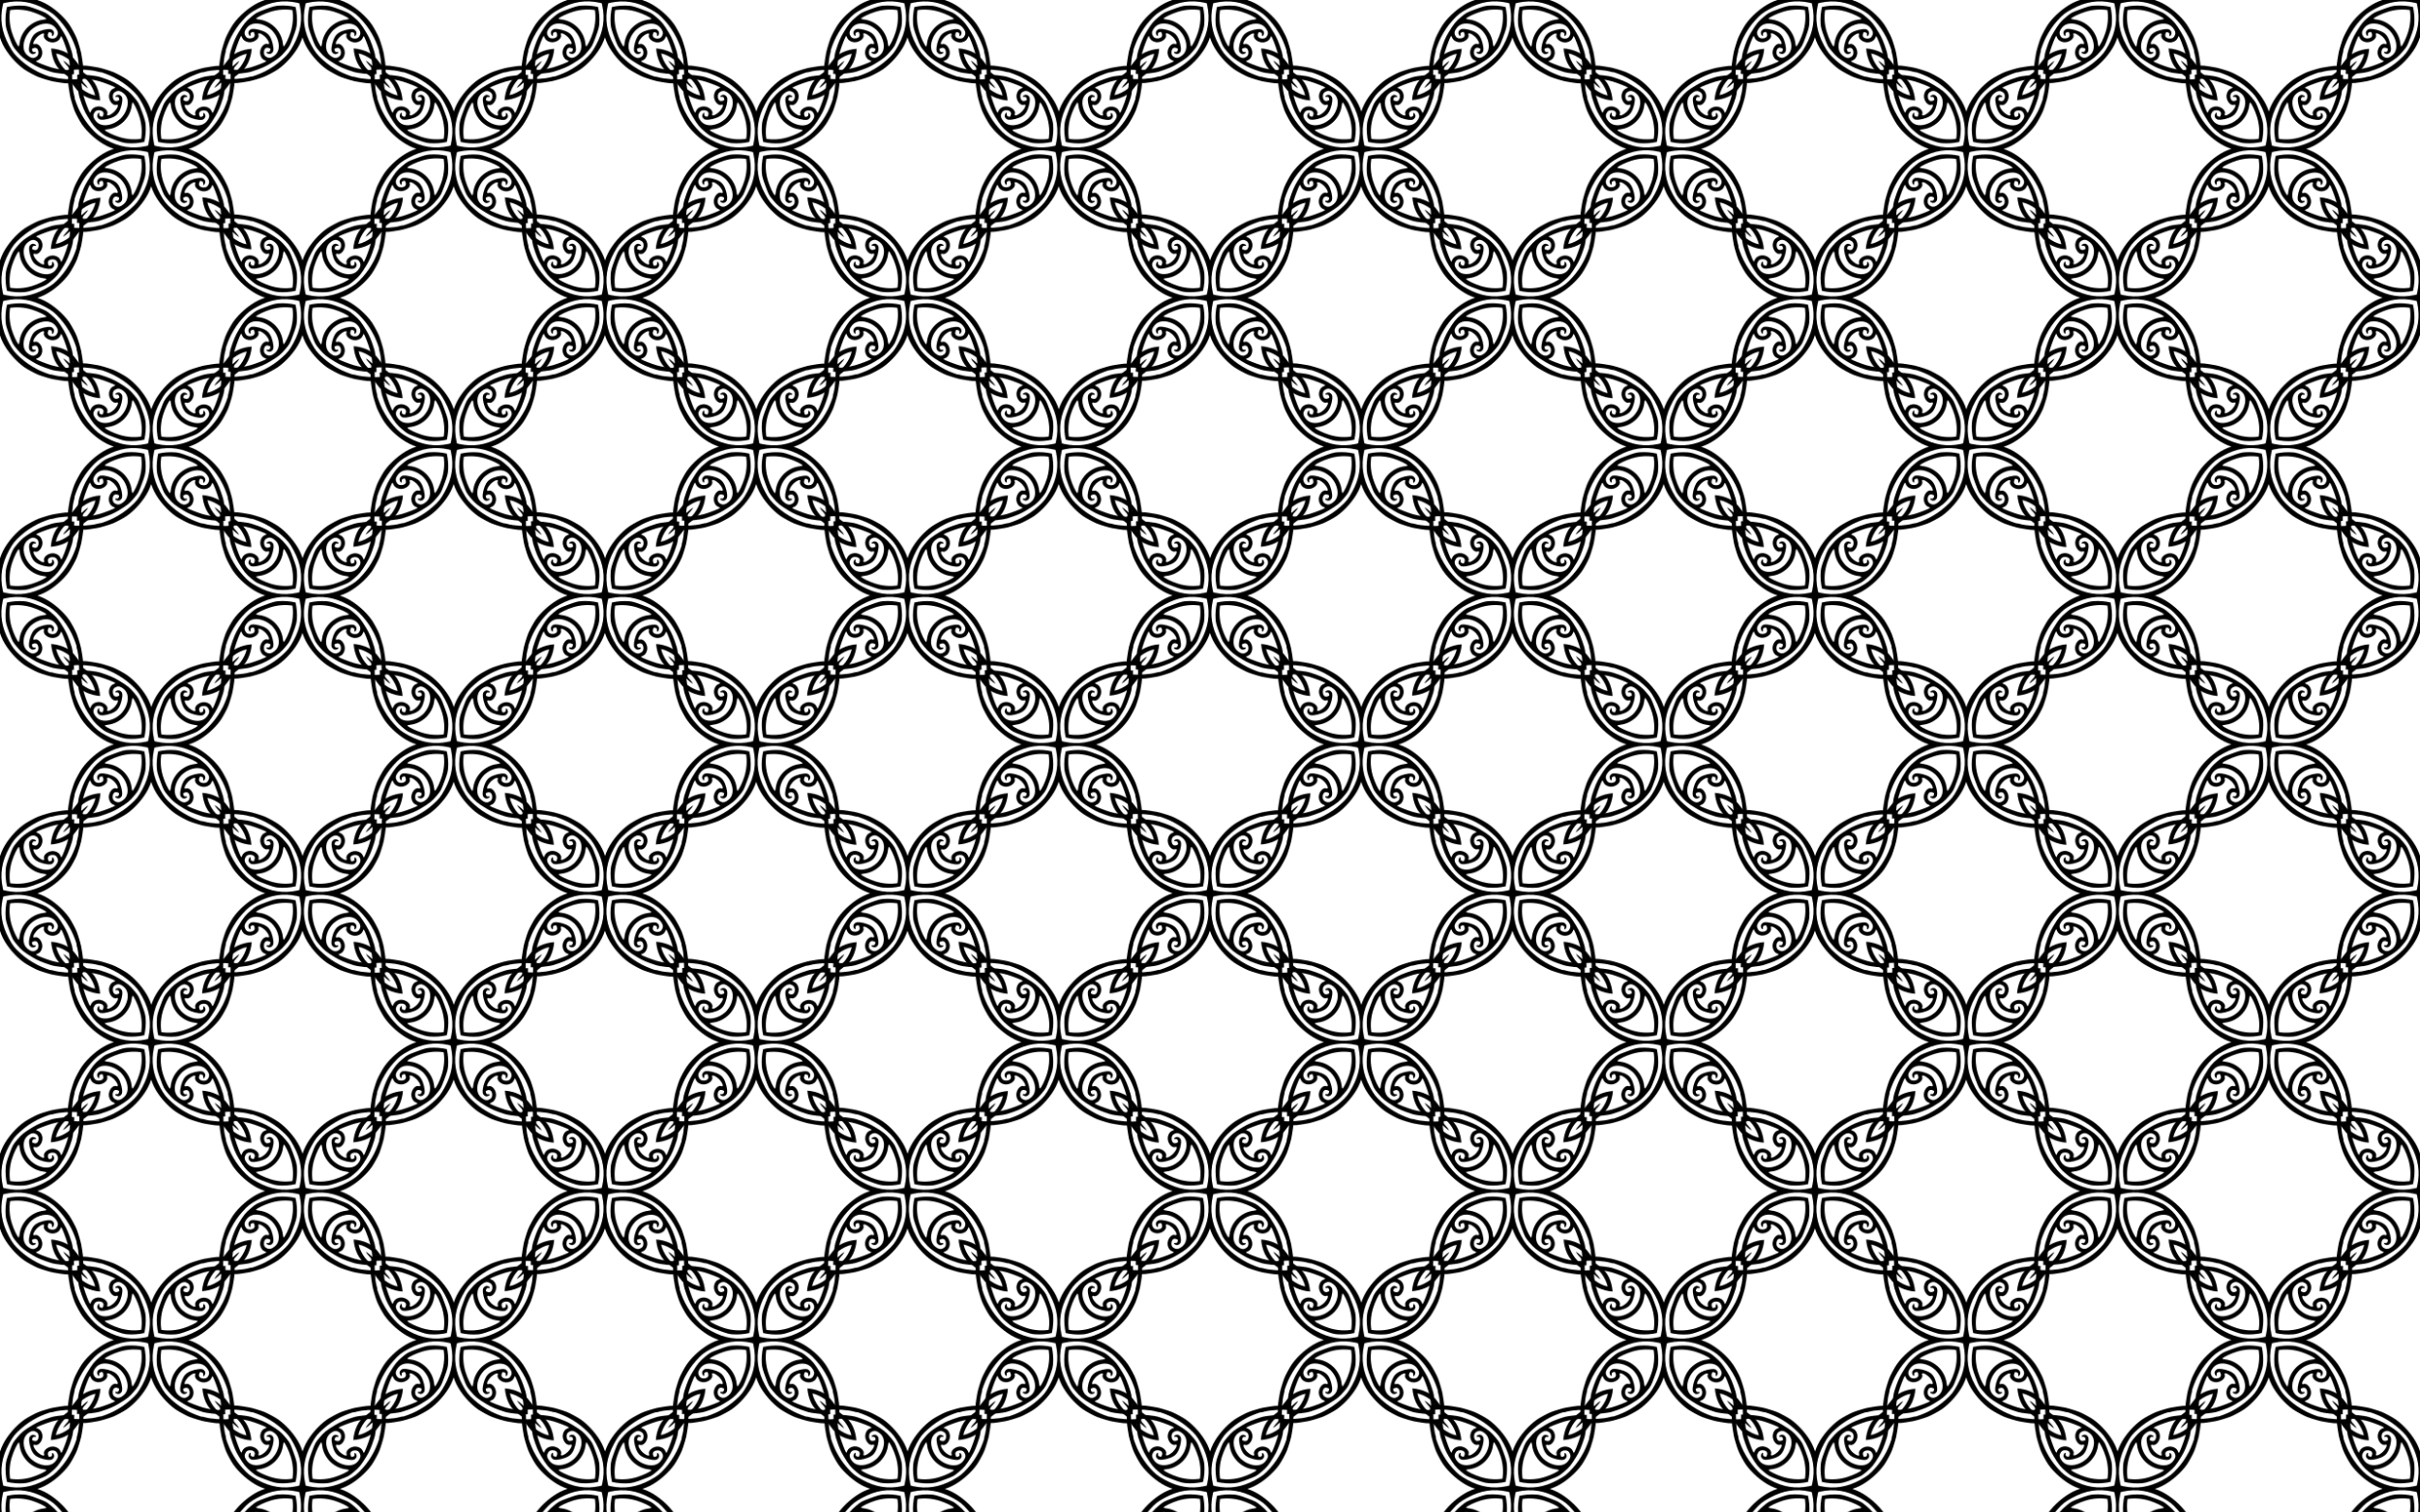
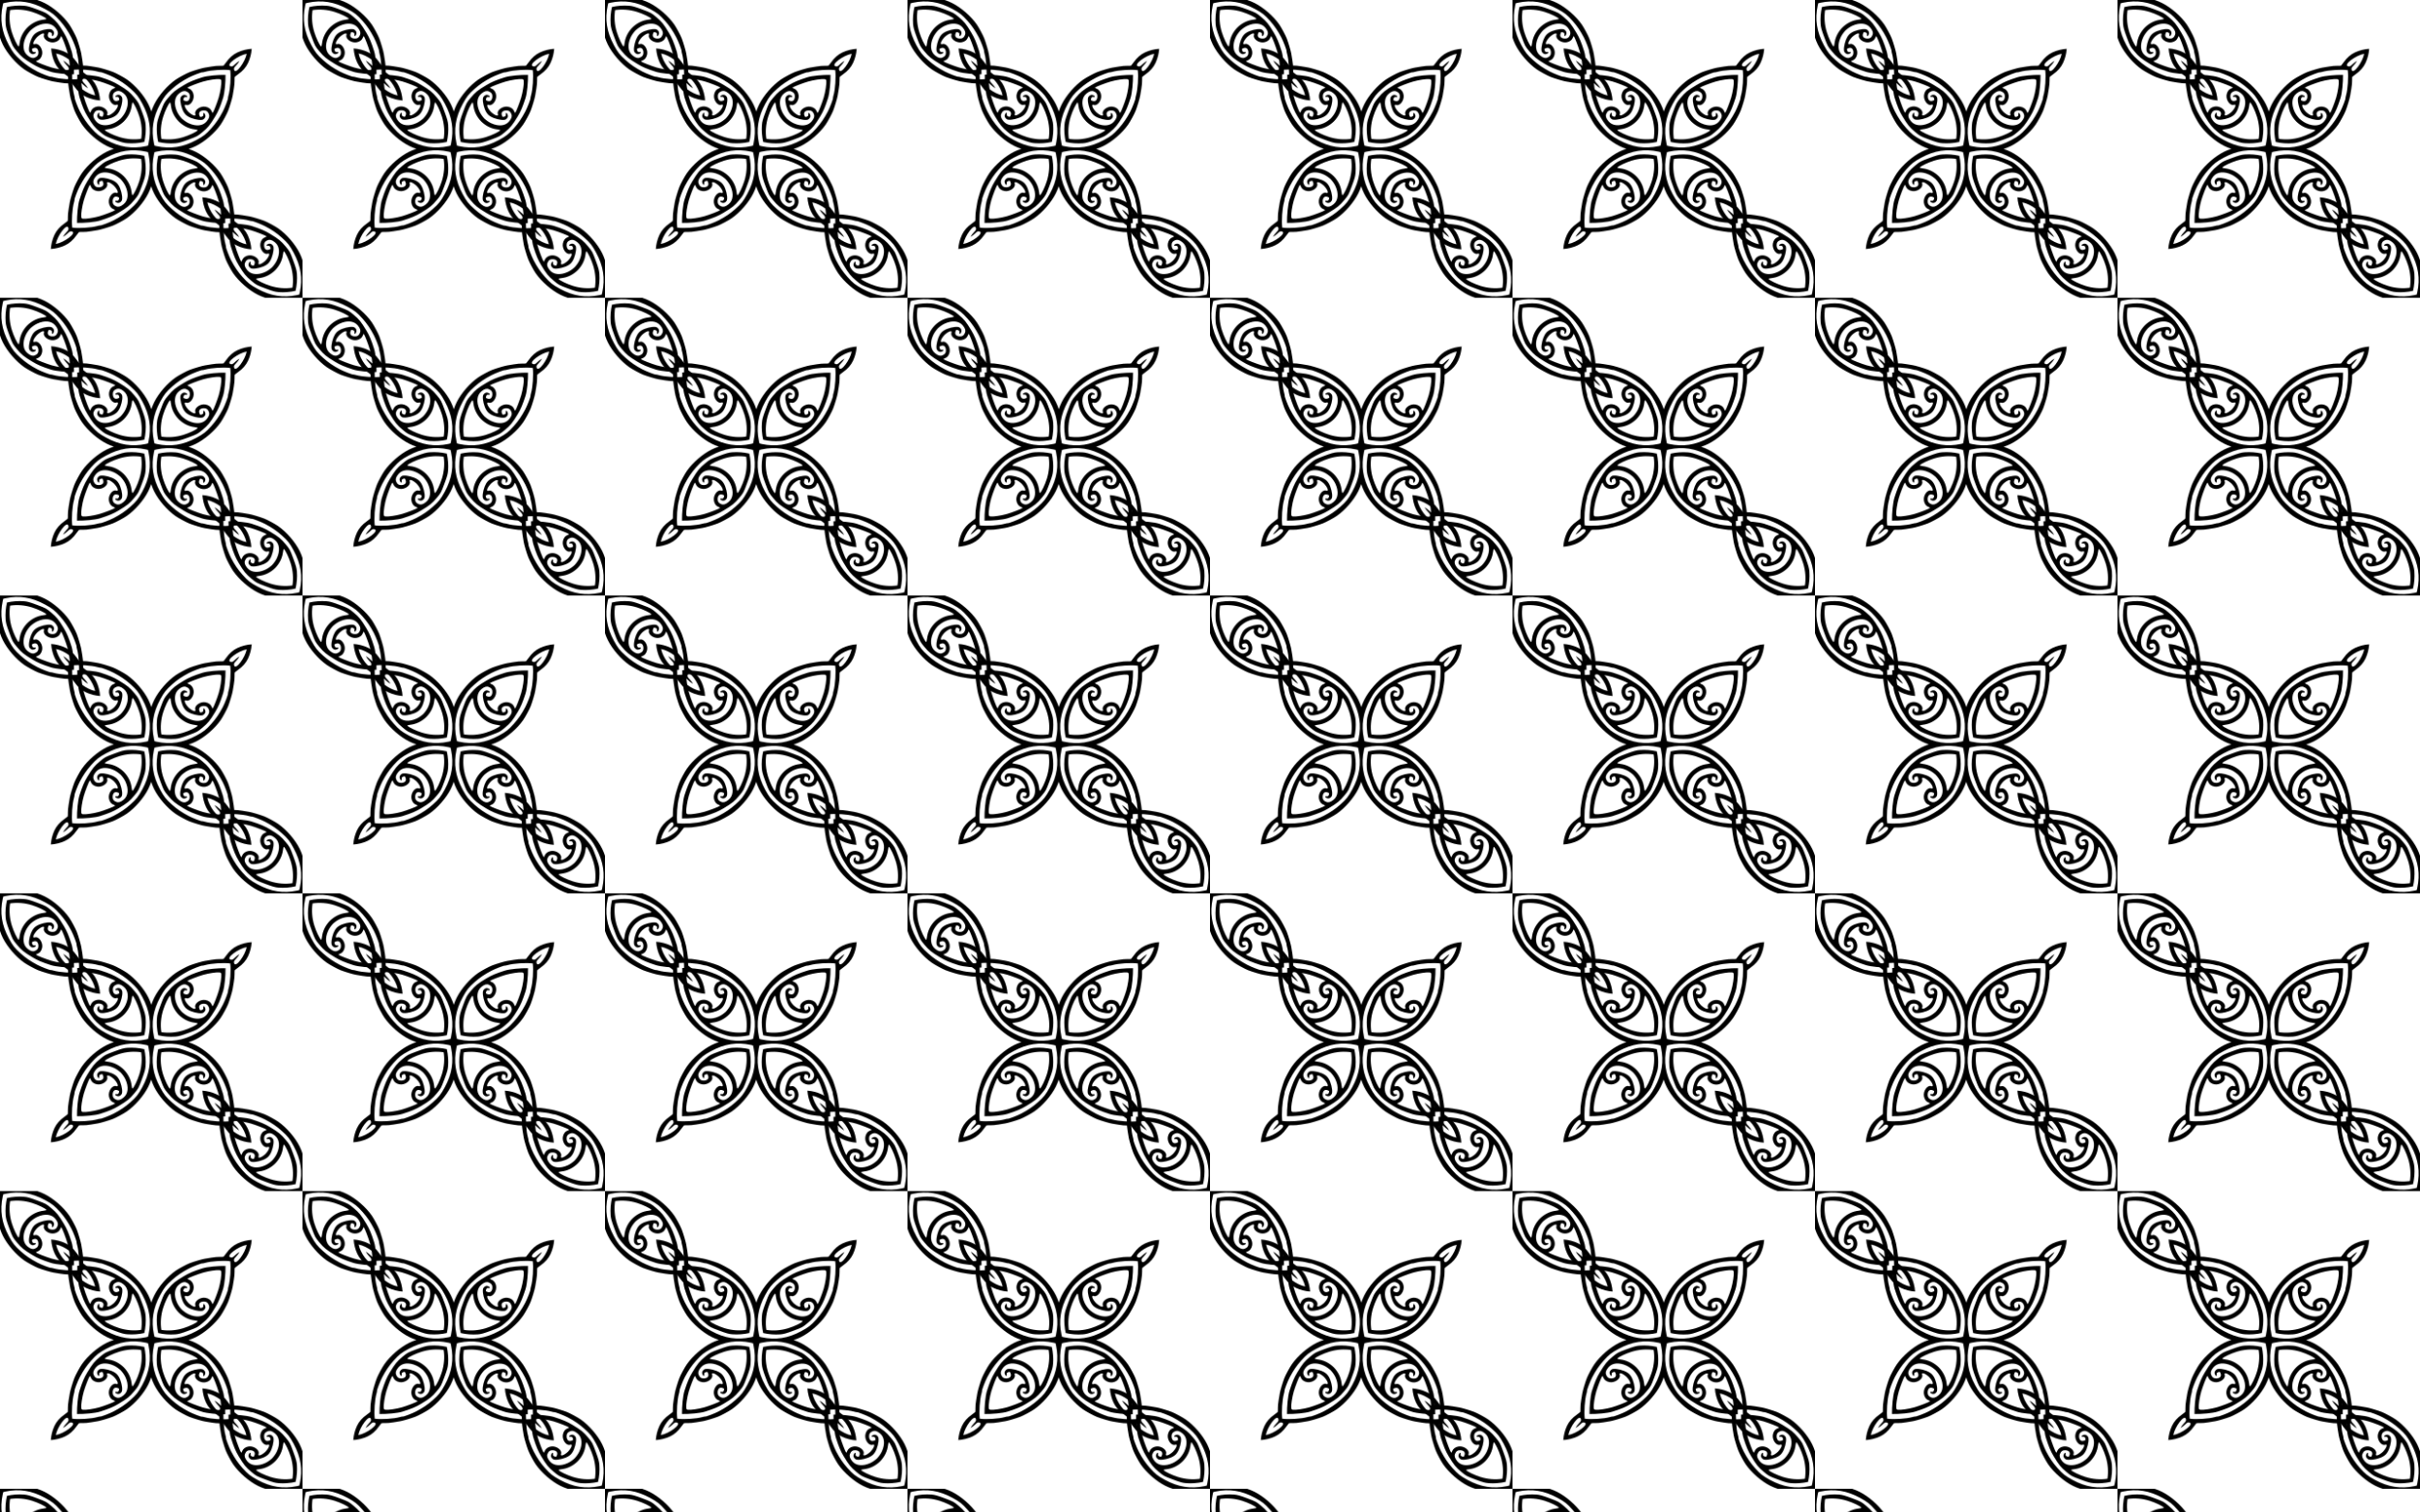
<svg xmlns="http://www.w3.org/2000/svg" enable-background="new 0 0 2560 1600" version="1.1" viewBox="0 0 2560 1600" xml:space="preserve">
  <pattern id="a" width="320" height="315" overflow="visible" patternUnits="userSpaceOnUse" viewBox="106.244 -421.244 320 315">
    <polygon points="106.24 -421.24 426.24 -421.24 426.24 -106.24 106.24 -106.24" fill="none" />
    <path d="m453.51-145.73c-3.607-7.908-2.832-15.071 2.055-19.051 3.054-2.486 5.304-3.189 7.537-2.354 2.882 1.076 4.176 2.945 3.989 5.761-0.247 3.722-2.28 5.423-5.185 4.338-1.891-0.707-2.011-0.922-1.408-2.536 0.504-1.351 1.01-1.72 2.159-1.575 2.217 0.28 2.441-0.789 0.377-1.798-2.042-0.998-3.963-0.386-5.418 1.724-1.214 1.761-0.519 7.716 1.516 12.99 0.863 2.238 1.892 4.054 3.475 5.75 1.69 1.589 3.503 2.623 5.738 3.494 5.267 2.053 11.22 2.768 12.985 1.56 2.115-1.447 2.733-3.367 1.742-5.412-1.001-2.068-2.072-1.847-1.799 0.37 0.141 1.149-0.229 1.654-1.582 2.154-1.616 0.598-1.831 0.478-2.531-1.416-1.075-2.908 0.632-4.936 4.355-5.17 2.816-0.177 4.681 1.123 5.747 4.008 0.827 2.236 0.117 4.483-2.38 7.529-3.996 4.874-11.163 5.624-19.058 1.991-2.478-1.142-4.975-2.886-7.315-5.026-2.132-2.347-3.868-4.85-5.002-7.332zm12.225 66.748c7.908-3.607 15.071-2.832 19.051 2.055 2.486 3.054 3.189 5.304 2.354 7.537-1.076 2.882-2.945 4.176-5.761 3.989-3.722-0.247-5.423-2.28-4.338-5.185 0.707-1.891 0.922-2.011 2.536-1.408 1.351 0.505 1.72 1.01 1.575 2.159-0.28 2.217 0.789 2.441 1.798 0.377 0.998-2.042 0.386-3.963-1.724-5.418-1.761-1.214-7.716-0.519-12.99 1.516-2.238 0.863-4.054 1.892-5.75 3.475-1.589 1.69-2.623 3.503-3.494 5.738-2.053 5.267-2.768 11.22-1.56 12.985 1.447 2.115 3.367 2.733 5.412 1.742 2.068-1.001 1.847-2.072-0.37-1.799-1.149 0.141-1.654-0.229-2.154-1.582-0.598-1.616-0.478-1.831 1.416-2.531 2.908-1.075 4.936 0.632 5.17 4.355 0.177 2.816-1.123 4.681-4.008 5.747-2.236 0.827-4.483 0.117-7.529-2.38-4.874-3.996-5.624-11.163-1.991-19.058 1.142-2.478 2.886-4.975 5.026-7.315 2.347-2.132 4.85-3.869 7.332-5.002zm-66.748 12.225c3.607 7.908 2.832 15.071-2.055 19.051-3.054 2.486-5.304 3.189-7.537 2.354-2.882-1.076-4.176-2.945-3.989-5.761 0.247-3.722 2.28-5.423 5.185-4.338 1.891 0.707 2.011 0.922 1.408 2.536-0.504 1.351-1.01 1.72-2.159 1.575-2.217-0.28-2.441 0.789-0.377 1.798 2.042 0.998 3.963 0.386 5.418-1.724 1.214-1.761 0.519-7.716-1.516-12.99-0.863-2.238-1.892-4.054-3.475-5.75-1.69-1.589-3.503-2.623-5.738-3.494-5.267-2.053-11.22-2.768-12.985-1.56-2.115 1.447-2.733 3.367-1.742 5.412 1.001 2.068 2.072 1.847 1.799-0.37-0.141-1.149 0.229-1.654 1.582-2.154 1.616-0.598 1.831-0.478 2.531 1.416 1.075 2.908-0.632 4.936-4.355 5.17-2.816 0.177-4.681-1.123-5.747-4.008-0.827-2.236-0.117-4.483 2.38-7.529 3.996-4.874 11.163-5.624 19.058-1.991 2.478 1.142 4.975 2.886 7.315 5.026 2.132 2.347 3.868 4.85 5.002 7.332zm-12.225-66.748c-7.908 3.607-15.071 2.832-19.051-2.055-2.486-3.054-3.189-5.304-2.354-7.537 1.076-2.882 2.945-4.176 5.761-3.989 3.722 0.247 5.423 2.28 4.338 5.185-0.707 1.891-0.922 2.011-2.536 1.408-1.351-0.504-1.72-1.01-1.575-2.159 0.28-2.217-0.789-2.441-1.798-0.377-0.998 2.042-0.386 3.963 1.724 5.418 1.761 1.214 7.716 0.519 12.99-1.516 2.238-0.863 4.054-1.892 5.75-3.475 1.589-1.69 2.623-3.503 3.494-5.738 2.053-5.267 2.768-11.22 1.56-12.985-1.447-2.115-3.367-2.733-5.412-1.742-2.068 1.001-1.847 2.072 0.37 1.799 1.149-0.141 1.654 0.229 2.154 1.582 0.598 1.616 0.478 1.831-1.416 2.531-2.908 1.075-4.936-0.632-5.17-4.355-0.177-2.816 1.123-4.681 4.008-5.747 2.236-0.827 4.483-0.117 7.529 2.38 4.874 3.996 5.624 11.163 1.991 19.058-1.142 2.478-2.886 4.975-5.026 7.315-2.347 2.132-4.85 3.869-7.332 5.002zm52.059-6.641c1.998-6.369 5.59-13.863 7.27-15.166 0.297-0.231 0.712 1.111 0.922 2.98 0.718 6.41 3.582 12.248 8.304 17.118 4.854 4.738 10.682 7.622 17.09 8.361 1.869 0.216 3.208 0.635 2.977 0.932-1.309 1.675-8.815 5.242-15.19 7.219-7.741 2.403-15.727 2.991-23.27 1.82-1.145-7.547-0.531-15.531 1.899-23.264zm21.329 46.475c6.368 1.998 13.863 5.59 15.166 7.269 0.231 0.297-1.111 0.712-2.98 0.922-6.41 0.718-12.248 3.582-17.118 8.304-4.738 4.854-7.622 10.682-8.361 17.09-0.216 1.869-0.635 3.208-0.932 2.977-1.675-1.309-5.242-8.815-7.219-15.19-2.403-7.741-2.991-15.727-1.82-23.27 7.546-1.145 15.531-0.53 23.264 1.899zm-46.475 21.329c-1.998 6.368-5.59 13.863-7.27 15.166-0.297 0.231-0.712-1.111-0.922-2.98-0.718-6.41-3.582-12.248-8.304-17.118-4.854-4.738-10.682-7.622-17.09-8.361-1.869-0.216-3.208-0.635-2.977-0.932 1.309-1.675 8.815-5.242 15.19-7.219 7.741-2.403 15.727-2.991 23.27-1.82 1.145 7.546 0.531 15.53-1.899 23.264zm-21.329-46.475c-6.368-1.998-13.863-5.59-15.166-7.269-0.231-0.297 1.111-0.712 2.98-0.922 6.41-0.718 12.248-3.582 17.118-8.304 4.738-4.854 7.622-10.682 8.361-17.09 0.216-1.869 0.635-3.208 0.932-2.977 1.675 1.309 5.242 8.815 7.219 15.19 2.403 7.741 2.991 15.727 1.82 23.27-7.546 1.145-15.53 0.53-23.264-1.899zm70.911-33.923c3.906 1.459 8.67-4.962 7.804-10.518-0.521-3.344-2.314-5.798-4.955-6.785-1.044-0.39-1.733-0.877-1.532-1.082 0.825-0.841 11.222-4.843 16.553-6.372 5.9-1.692 14.424-2.965 17.332-2.59 0.64 0.083 1.042 0.203 1.312 0.566 0.361 0.271 0.48 0.673 0.561 1.314 0.365 2.909-0.936 11.429-2.648 17.323-1.546 5.326-5.584 15.71-6.427 16.532-0.206 0.201-0.691-0.49-1.077-1.536-0.978-2.644-3.426-4.446-6.768-4.978-5.553-0.885-11.99 3.858-10.544 7.769 1.115 3.016-3.105 1.646-7.332-2.304-3.935-4.24-5.291-8.465-2.279-7.34zm9.487 83.504c-1.459 3.906 4.962 8.67 10.518 7.804 3.344-0.521 5.798-2.314 6.785-4.955 0.39-1.044 0.877-1.733 1.083-1.532 0.841 0.825 4.843 11.222 6.372 16.553 1.692 5.9 2.965 14.424 2.59 17.332-0.083 0.64-0.203 1.042-0.566 1.312-0.271 0.361-0.673 0.48-1.314 0.561-2.909 0.365-11.429-0.936-17.323-2.648-5.326-1.546-15.71-5.584-16.532-6.427-0.201-0.206 0.49-0.691 1.536-1.077 2.644-0.978 4.446-3.426 4.978-6.768 0.885-5.553-3.858-11.99-7.769-10.544-3.016 1.115-1.646-3.105 2.304-7.332 4.24-3.936 8.465-5.291 7.339-2.279zm-83.504 9.487c-3.906-1.459-8.67 4.962-7.804 10.518 0.521 3.344 2.314 5.798 4.955 6.785 1.044 0.39 1.733 0.877 1.532 1.082-0.825 0.841-11.222 4.843-16.553 6.372-5.9 1.692-14.424 2.965-17.332 2.59-0.64-0.083-1.042-0.203-1.312-0.566-0.361-0.271-0.48-0.673-0.561-1.314-0.365-2.909 0.936-11.429 2.648-17.323 1.546-5.326 5.584-15.71 6.427-16.532 0.206-0.201 0.691 0.49 1.077 1.536 0.978 2.644 3.426 4.446 6.768 4.978 5.553 0.885 11.99-3.858 10.544-7.769-1.115-3.016 3.105-1.646 7.332 2.304 3.936 4.24 5.291 8.465 2.279 7.34zm-9.487-83.504c1.459-3.906-4.962-8.67-10.518-7.804-3.344 0.521-5.798 2.314-6.785 4.955-0.39 1.044-0.877 1.733-1.083 1.532-0.841-0.825-4.843-11.222-6.372-16.553-1.692-5.9-2.965-14.424-2.59-17.332 0.083-0.64 0.203-1.042 0.566-1.312 0.271-0.361 0.673-0.48 1.314-0.561 2.909-0.365 11.429 0.936 17.323 2.648 5.326 1.546 15.71 5.584 16.532 6.427 0.201 0.206-0.49 0.691-1.536 1.077-2.644 0.978-4.446 3.426-4.978 6.768-0.885 5.553 3.858 11.99 7.769 10.544 3.016-1.115 1.646 3.105-2.304 7.332-4.24 3.936-8.464 5.291-7.339 2.279zm135.24-52.649c-2.634 2.545-3.303 2.824-5.154 2.147-4.651-1.701 8.383-11.408 17.36-13.104-1.726 8.972-11.477 21.973-13.163 17.316-0.671-1.853-0.39-2.521 2.164-5.147 1.296-1.331 2.475-2.925 3.485-4.681-1.759 1.004-3.357 2.178-4.693 3.469zm-178.41 0.91c2.545 2.634 2.824 3.303 2.147 5.154-1.701 4.651-11.408-8.383-13.104-17.36 8.972 1.726 21.973 11.477 17.316 13.163-1.853 0.671-2.521 0.39-5.147-2.164-1.331-1.296-2.925-2.475-4.681-3.485 1.004 1.759 2.178 3.357 3.469 4.692zm0.91 178.41c2.634-2.545 3.303-2.824 5.154-2.147 4.651 1.701-8.383 11.408-17.36 13.104 1.726-8.972 11.477-21.973 13.163-17.316 0.671 1.853 0.39 2.521-2.164 5.147-1.296 1.331-2.475 2.925-3.485 4.681 1.759-1.004 3.357-2.178 4.693-3.469zm178.41-0.91c-2.545-2.634-2.824-3.303-2.147-5.154 1.701-4.651 11.408 8.383 13.104 17.36-8.972-1.726-21.973-11.477-17.316-13.163 1.853-0.671 2.521-0.39 5.147 2.164 1.331 1.296 2.925 2.475 4.681 3.485-1.004-1.759-2.178-3.357-3.469-4.693zm1.515-190.78c-4.512 2.092-8.6 5.663-11.971 10.463-1.164 1.657-2.347 3.192-2.63 3.411-0.283 0.219-2.1 0.33-4.039 0.246-1.939-0.084-5.824 0.265-8.635 0.775-2.81 0.511-5.967 1.028-7.014 1.149-2.298 0.266-11.894 3.09-16.264 4.781-3.346 1.297-11.479 5.669-14.682 7.89-8.862 6.153-18.02 16.673-22.77 26.162-1.216 2.429-2.249 4.97-3.102 7.594-0.843-2.627-1.868-5.171-3.076-7.604-4.717-9.505-13.841-20.055-22.682-26.238-3.195-2.232-11.314-6.631-14.655-7.94-4.364-1.706-13.95-4.562-16.248-4.836-1.047-0.125-4.202-0.653-7.01-1.173-2.809-0.52-6.693-0.882-8.633-0.804-1.939 0.077-3.756-0.04-4.038-0.26-0.282-0.22-1.46-1.759-2.618-3.42-3.355-4.812-7.431-8.397-11.936-10.504-4.748-2.219-9.884-3.537-15.058-3.903 0.349 5.176 1.649 10.316 3.852 15.071 2.092 4.512 5.663 8.6 10.463 11.971 1.657 1.164 3.192 2.347 3.411 2.63 0.219 0.283 0.33 2.1 0.246 4.039-0.084 1.939 0.265 5.824 0.775 8.635 0.511 2.81 1.028 5.967 1.149 7.014 0.266 2.298 3.09 11.894 4.781 16.264 1.297 3.346 5.669 11.479 7.891 14.682 6.153 8.862 16.673 18.02 26.162 22.77 2.429 1.216 4.97 2.249 7.594 3.102-2.627 0.843-5.171 1.868-7.604 3.076-9.505 4.717-20.055 13.841-26.238 22.682-2.232 3.195-6.631 11.314-7.94 14.655-1.706 4.364-4.562 13.95-4.836 16.248-0.125 1.047-0.653 4.202-1.173 7.01-0.52 2.809-0.882 6.693-0.804 8.633 0.077 1.939-0.04 3.756-0.26 4.038-0.22 0.282-1.759 1.46-3.42 2.618-4.812 3.355-8.396 7.431-10.504 11.936-2.219 4.748-3.537 9.883-3.903 15.058 5.176-0.349 10.316-1.649 15.071-3.852 4.512-2.092 8.6-5.663 11.971-10.463 1.164-1.657 2.347-3.192 2.63-3.411 0.283-0.219 2.1-0.33 4.039-0.246 1.939 0.084 5.824-0.265 8.635-0.775 2.81-0.511 5.967-1.028 7.014-1.149 2.298-0.266 11.894-3.09 16.264-4.781 3.346-1.297 11.479-5.669 14.682-7.89 8.862-6.153 18.02-16.673 22.77-26.162 1.216-2.429 2.249-4.97 3.102-7.594 0.843 2.627 1.868 5.171 3.076 7.604 4.717 9.505 13.841 20.055 22.682 26.238 3.195 2.232 11.314 6.631 14.655 7.94 4.364 1.706 13.95 4.562 16.248 4.836 1.047 0.125 4.202 0.653 7.01 1.173 2.809 0.52 6.693 0.882 8.633 0.804 1.939-0.077 3.756 0.04 4.038 0.26 0.282 0.22 1.46 1.759 2.618 3.42 3.355 4.812 7.431 8.397 11.936 10.504 4.748 2.219 9.884 3.537 15.058 3.903-0.349-5.176-1.649-10.316-3.852-15.071-2.092-4.512-5.663-8.6-10.463-11.971-1.657-1.164-3.192-2.347-3.411-2.63-0.219-0.283-0.33-2.1-0.246-4.039 0.084-1.939-0.265-5.824-0.775-8.635-0.511-2.81-1.028-5.967-1.149-7.014-0.266-2.298-3.09-11.894-4.781-16.264-1.297-3.346-5.669-11.479-7.891-14.682-6.153-8.862-16.673-18.02-26.162-22.77-2.429-1.216-4.97-2.249-7.594-3.102 2.627-0.843 5.171-1.868 7.604-3.076 9.505-4.717 20.055-13.841 26.238-22.682 2.232-3.195 6.631-11.314 7.94-14.655 1.706-4.364 4.562-13.95 4.836-16.248 0.125-1.047 0.653-4.202 1.173-7.01 0.52-2.809 0.882-6.693 0.804-8.633-0.077-1.939 0.04-3.756 0.26-4.038 0.22-0.282 1.759-1.46 3.42-2.618 4.812-3.355 8.397-7.431 10.504-11.936 2.219-4.748 3.537-9.884 3.903-15.058-5.175 0.349-10.315 1.649-15.071 3.852zm-88.265 96.378c-3.129-14.761-1.054-27.934 6.643-42.048 4.222-7.748 6.1-10.116 12.602-15.888 5.338-4.74 10.427-8.195 17.572-11.935 4.198-2.196 13.513-5.751 14.296-5.458 0.22 0.082 1.492-0.164 2.826-0.547 6.553-1.881 19.446-2.66 26.74-1.772 0.864 7.297 0.041 20.188-1.862 26.734-0.387 1.333-0.638 2.604-0.556 2.824 0.29 0.784-3.296 10.087-5.506 14.278-3.763 7.132-7.235 12.209-11.994 17.531-5.794 6.482-8.168 8.353-15.93 12.548-14.14 7.649-27.319 9.68-42.07 6.501-0.74-0.16-1.483-0.339-2.229-0.538-0.196-0.746-0.373-1.49-0.531-2.231zm-8.565 2.75c-14.761 3.129-27.934 1.054-42.048-6.642-7.748-4.222-10.116-6.1-15.888-12.602-4.74-5.338-8.195-10.427-11.935-17.572-2.196-4.198-5.751-13.513-5.458-14.296 0.082-0.22-0.164-1.492-0.547-2.826-1.881-6.553-2.66-19.446-1.772-26.74 7.297-0.864 20.188-0.041 26.734 1.862 1.333 0.387 2.604 0.638 2.824 0.556 0.784-0.29 10.087 3.296 14.278 5.506 7.132 3.763 12.209 7.235 17.531 11.994 6.482 5.794 8.353 8.168 12.548 15.93 7.649 14.14 9.68 27.319 6.501 42.07-0.16 0.74-0.339 1.483-0.538 2.229-0.746 0.196-1.49 0.374-2.231 0.531zm2.75 8.565c3.129 14.761 1.054 27.934-6.643 42.048-4.222 7.748-6.1 10.116-12.602 15.888-5.338 4.74-10.427 8.195-17.572 11.935-4.198 2.196-13.513 5.751-14.296 5.458-0.22-0.082-1.492 0.164-2.826 0.547-6.553 1.881-19.446 2.66-26.74 1.772-0.864-7.297-0.041-20.188 1.862-26.734 0.387-1.333 0.638-2.604 0.556-2.824-0.29-0.784 3.296-10.087 5.506-14.278 3.763-7.132 7.235-12.209 11.994-17.531 5.794-6.482 8.168-8.353 15.93-12.548 14.14-7.649 27.319-9.68 42.07-6.501 0.74 0.16 1.483 0.339 2.229 0.538 0.196 0.746 0.373 1.49 0.531 2.231zm8.565-2.75c14.761-3.129 27.934-1.054 42.048 6.642 7.748 4.222 10.116 6.1 15.888 12.602 4.74 5.338 8.195 10.427 11.935 17.572 2.196 4.198 5.751 13.513 5.458 14.296-0.082 0.22 0.164 1.492 0.547 2.826 1.881 6.553 2.66 19.446 1.772 26.74-7.297 0.864-20.188 0.041-26.734-1.862-1.333-0.387-2.604-0.638-2.824-0.556-0.784 0.29-10.087-3.296-14.278-5.506-7.132-3.763-12.209-7.235-17.531-11.994-6.482-5.794-8.353-8.168-12.548-15.93-7.649-14.14-9.68-27.319-6.501-42.07 0.16-0.74 0.339-1.483 0.538-2.229 0.746-0.196 1.49-0.374 2.231-0.531zm48.489-78.688c-9.587 3.052-14.152 4.975-19.617 8.26-9.258 5.562-11.603 7.458-16.54 13.35-4.413 5.27-4.51 5.448-8.056 14.879-2.866 7.623-3.655 10.413-3.912 13.844-0.466 6.178 0.029 12.332 1.337 18.113 5.776 1.328 11.929 1.844 18.108 1.398 3.432-0.246 6.224-1.025 13.857-3.866 9.443-3.514 9.622-3.61 14.906-8.006 5.909-4.917 7.813-7.255 13.406-16.495 3.304-5.454 5.242-10.012 8.326-19.589 1.64-5.1 2.714-16.713 2.589-24.396-7.682-0.151-19.299 0.884-24.404 2.507zm-129.93 21.634c3.052 9.587 4.975 14.152 8.26 19.617 5.562 9.258 7.458 11.603 13.35 16.54 5.27 4.413 5.448 4.51 14.879 8.056 7.623 2.866 10.413 3.655 13.844 3.912 6.178 0.466 12.332-0.029 18.113-1.337 1.328-5.776 1.844-11.929 1.398-18.108-0.246-3.432-1.025-6.224-3.865-13.857-3.514-9.443-3.61-9.622-8.006-14.906-4.917-5.909-7.255-7.813-16.495-13.406-5.454-3.304-10.012-5.242-19.589-8.326-5.1-1.64-16.713-2.714-24.396-2.589-0.151 7.682 0.884 19.299 2.507 24.404zm21.634 129.93c9.587-3.052 14.152-4.975 19.617-8.26 9.258-5.562 11.603-7.458 16.54-13.35 4.413-5.27 4.51-5.448 8.056-14.879 2.866-7.623 3.655-10.413 3.912-13.844 0.466-6.178-0.029-12.332-1.337-18.113-5.776-1.328-11.929-1.844-18.108-1.398-3.432 0.246-6.224 1.025-13.857 3.866-9.443 3.514-9.622 3.61-14.906 8.006-5.909 4.917-7.813 7.255-13.406 16.495-3.304 5.454-5.242 10.012-8.326 19.589-1.64 5.1-2.714 16.713-2.589 24.396 7.682 0.151 19.299-0.884 24.404-2.507zm129.93-21.634c-3.052-9.587-4.975-14.152-8.26-19.617-5.562-9.258-7.458-11.603-13.35-16.54-5.27-4.413-5.448-4.51-14.879-8.056-7.623-2.866-10.413-3.655-13.844-3.912-6.178-0.466-12.332 0.029-18.113 1.337-1.328 5.776-1.844 11.929-1.398 18.108 0.246 3.432 1.025 6.224 3.865 13.857 3.514 9.443 3.61 9.622 8.006 14.906 4.917 5.909 7.255 7.813 16.495 13.406 5.454 3.304 10.012 5.242 19.589 8.326 5.1 1.64 16.713 2.714 24.396 2.589 0.151-7.682-0.884-19.299-2.507-24.404z" />
-     <path d="m133.51-145.73c-3.607-7.908-2.832-15.071 2.055-19.051 3.054-2.486 5.304-3.189 7.537-2.354 2.882 1.076 4.176 2.945 3.989 5.761-0.247 3.722-2.28 5.423-5.185 4.338-1.891-0.707-2.011-0.922-1.408-2.536 0.504-1.351 1.01-1.72 2.159-1.575 2.217 0.28 2.441-0.789 0.377-1.798-2.042-0.998-3.963-0.386-5.418 1.724-1.214 1.761-0.519 7.716 1.516 12.99 0.863 2.238 1.892 4.054 3.475 5.75 1.69 1.589 3.503 2.623 5.738 3.494 5.267 2.053 11.22 2.768 12.985 1.56 2.115-1.447 2.733-3.367 1.742-5.412-1.001-2.068-2.072-1.847-1.799 0.37 0.141 1.149-0.229 1.654-1.582 2.154-1.616 0.598-1.831 0.478-2.531-1.416-1.075-2.908 0.632-4.936 4.355-5.17 2.816-0.177 4.681 1.123 5.747 4.008 0.827 2.236 0.117 4.483-2.38 7.529-3.996 4.874-11.163 5.624-19.058 1.991-2.478-1.142-4.975-2.886-7.315-5.026-2.132-2.347-3.869-4.85-5.002-7.332zm12.225 66.748c7.908-3.607 15.071-2.832 19.051 2.055 2.486 3.054 3.189 5.304 2.354 7.537-1.076 2.882-2.945 4.176-5.761 3.989-3.722-0.247-5.423-2.28-4.338-5.185 0.707-1.891 0.922-2.011 2.536-1.408 1.351 0.505 1.72 1.01 1.575 2.159-0.28 2.217 0.789 2.441 1.798 0.377 0.998-2.042 0.386-3.963-1.724-5.418-1.761-1.214-7.716-0.519-12.99 1.516-2.238 0.863-4.054 1.892-5.75 3.475-1.589 1.69-2.623 3.503-3.494 5.738-2.053 5.267-2.768 11.22-1.56 12.985 1.447 2.115 3.367 2.733 5.412 1.742 2.068-1.001 1.847-2.072-0.37-1.799-1.149 0.141-1.654-0.229-2.154-1.582-0.598-1.616-0.478-1.831 1.416-2.531 2.908-1.075 4.936 0.632 5.17 4.355 0.177 2.816-1.123 4.681-4.008 5.747-2.236 0.827-4.483 0.117-7.529-2.38-4.874-3.996-5.624-11.163-1.991-19.058 1.142-2.478 2.886-4.975 5.026-7.315 2.347-2.132 4.85-3.869 7.332-5.002zm-66.748 12.225c3.607 7.908 2.832 15.071-2.055 19.051-3.054 2.486-5.304 3.189-7.537 2.354-2.882-1.076-4.176-2.945-3.989-5.761 0.247-3.722 2.28-5.423 5.185-4.338 1.891 0.707 2.011 0.922 1.408 2.536-0.505 1.351-1.01 1.72-2.159 1.575-2.217-0.28-2.441 0.789-0.377 1.798 2.042 0.998 3.963 0.386 5.418-1.724 1.214-1.761 0.519-7.716-1.516-12.99-0.863-2.238-1.892-4.054-3.475-5.75-1.69-1.589-3.503-2.623-5.738-3.494-5.267-2.053-11.22-2.768-12.985-1.56-2.115 1.447-2.733 3.367-1.742 5.412 1.001 2.068 2.072 1.847 1.799-0.37-0.141-1.149 0.229-1.654 1.582-2.154 1.616-0.598 1.831-0.478 2.531 1.416 1.075 2.908-0.632 4.936-4.355 5.17-2.816 0.177-4.681-1.123-5.747-4.008-0.827-2.236-0.117-4.483 2.38-7.529 3.996-4.874 11.163-5.624 19.058-1.991 2.478 1.142 4.975 2.886 7.315 5.026 2.132 2.347 3.869 4.85 5.002 7.332zm-12.225-66.748c-7.908 3.607-15.071 2.832-19.051-2.055-2.486-3.054-3.189-5.304-2.354-7.537 1.076-2.882 2.945-4.176 5.761-3.989 3.722 0.247 5.423 2.28 4.338 5.185-0.707 1.891-0.922 2.011-2.536 1.408-1.351-0.504-1.72-1.01-1.575-2.159 0.28-2.217-0.789-2.441-1.798-0.377-0.998 2.042-0.386 3.963 1.724 5.418 1.761 1.214 7.716 0.519 12.99-1.516 2.238-0.863 4.054-1.892 5.75-3.475 1.589-1.69 2.623-3.503 3.494-5.738 2.053-5.267 2.768-11.22 1.56-12.985-1.447-2.115-3.367-2.733-5.412-1.742-2.068 1.001-1.847 2.072 0.37 1.799 1.149-0.141 1.654 0.229 2.154 1.582 0.598 1.616 0.478 1.831-1.416 2.531-2.908 1.075-4.936-0.632-5.17-4.355-0.177-2.816 1.123-4.681 4.008-5.747 2.236-0.827 4.483-0.117 7.529 2.38 4.874 3.996 5.624 11.163 1.991 19.058-1.142 2.478-2.886 4.975-5.026 7.315-2.347 2.132-4.85 3.869-7.332 5.002zm52.059-6.641c1.998-6.369 5.59-13.863 7.269-15.166 0.297-0.231 0.712 1.111 0.922 2.98 0.718 6.41 3.582 12.248 8.304 17.118 4.854 4.738 10.682 7.622 17.09 8.361 1.869 0.216 3.208 0.635 2.977 0.932-1.309 1.675-8.815 5.242-15.19 7.219-7.741 2.403-15.727 2.991-23.27 1.82-1.145-7.547-0.53-15.531 1.899-23.264zm21.329 46.475c6.369 1.998 13.863 5.59 15.166 7.269 0.231 0.297-1.111 0.712-2.98 0.922-6.41 0.718-12.248 3.582-17.118 8.304-4.738 4.854-7.622 10.682-8.361 17.09-0.216 1.869-0.635 3.208-0.932 2.977-1.675-1.309-5.242-8.815-7.219-15.19-2.403-7.741-2.991-15.727-1.82-23.27 7.547-1.145 15.531-0.53 23.264 1.899zm-46.475 21.329c-1.998 6.368-5.59 13.863-7.269 15.166-0.297 0.231-0.712-1.111-0.922-2.98-0.718-6.41-3.582-12.248-8.304-17.118-4.854-4.738-10.682-7.622-17.09-8.361-1.869-0.216-3.208-0.635-2.977-0.932 1.309-1.675 8.815-5.242 15.19-7.219 7.741-2.403 15.727-2.991 23.27-1.82 1.145 7.546 0.53 15.53-1.899 23.264zm-21.329-46.475c-6.368-1.998-13.863-5.59-15.166-7.269-0.231-0.297 1.111-0.712 2.98-0.922 6.41-0.718 12.248-3.582 17.118-8.304 4.738-4.854 7.622-10.682 8.361-17.09 0.216-1.869 0.635-3.208 0.932-2.977 1.675 1.309 5.242 8.815 7.219 15.19 2.403 7.741 2.991 15.727 1.82 23.27-7.546 1.145-15.53 0.53-23.264-1.899zm70.911-33.923c3.906 1.459 8.67-4.962 7.804-10.518-0.521-3.344-2.314-5.798-4.955-6.785-1.044-0.39-1.733-0.877-1.532-1.082 0.825-0.841 11.222-4.843 16.553-6.372 5.9-1.692 14.424-2.965 17.332-2.59 0.64 0.083 1.042 0.203 1.312 0.566 0.361 0.271 0.48 0.673 0.561 1.314 0.365 2.909-0.936 11.429-2.648 17.323-1.546 5.326-5.584 15.71-6.427 16.532-0.206 0.201-0.691-0.49-1.077-1.536-0.978-2.644-3.426-4.446-6.768-4.978-5.553-0.885-11.99 3.858-10.544 7.769 1.115 3.016-3.105 1.646-7.332-2.304-3.936-4.24-5.291-8.465-2.279-7.34zm9.487 83.504c-1.459 3.906 4.962 8.67 10.518 7.804 3.344-0.521 5.798-2.314 6.785-4.955 0.39-1.044 0.877-1.733 1.082-1.532 0.841 0.825 4.843 11.222 6.372 16.553 1.692 5.9 2.965 14.424 2.59 17.332-0.083 0.64-0.203 1.042-0.566 1.312-0.271 0.361-0.673 0.48-1.314 0.561-2.909 0.365-11.429-0.936-17.323-2.648-5.326-1.546-15.71-5.584-16.532-6.427-0.201-0.206 0.49-0.691 1.536-1.077 2.644-0.978 4.446-3.426 4.978-6.768 0.885-5.553-3.858-11.99-7.769-10.544-3.016 1.115-1.646-3.105 2.304-7.332 4.24-3.936 8.465-5.291 7.34-2.279zm-83.504 9.487c-3.906-1.459-8.67 4.962-7.804 10.518 0.521 3.344 2.314 5.798 4.955 6.785 1.044 0.39 1.733 0.877 1.532 1.082-0.825 0.841-11.222 4.843-16.553 6.372-5.9 1.692-14.424 2.965-17.332 2.59-0.64-0.083-1.042-0.203-1.312-0.566-0.361-0.271-0.48-0.673-0.561-1.314-0.365-2.909 0.936-11.429 2.648-17.323 1.546-5.326 5.584-15.71 6.427-16.532 0.206-0.201 0.691 0.49 1.077 1.536 0.978 2.644 3.426 4.446 6.768 4.978 5.553 0.885 11.99-3.858 10.544-7.769-1.115-3.016 3.105-1.646 7.332 2.304 3.936 4.24 5.291 8.465 2.279 7.34zm-9.487-83.504c1.459-3.906-4.962-8.67-10.518-7.804-3.344 0.521-5.798 2.314-6.785 4.955-0.39 1.044-0.877 1.733-1.082 1.532-0.841-0.825-4.843-11.222-6.372-16.553-1.692-5.9-2.965-14.424-2.59-17.332 0.083-0.64 0.203-1.042 0.566-1.312 0.271-0.361 0.673-0.48 1.314-0.561 2.909-0.365 11.429 0.936 17.323 2.648 5.326 1.546 15.71 5.584 16.532 6.427 0.201 0.206-0.49 0.691-1.536 1.077-2.644 0.978-4.446 3.426-4.978 6.768-0.885 5.553 3.858 11.99 7.769 10.544 3.016-1.115 1.646 3.105-2.304 7.332-4.24 3.936-8.465 5.291-7.34 2.279zm135.24-52.649c-2.634 2.545-3.303 2.824-5.154 2.147-4.651-1.701 8.383-11.408 17.36-13.104-1.726 8.972-11.477 21.973-13.163 17.316-0.671-1.853-0.39-2.521 2.164-5.147 1.296-1.331 2.475-2.925 3.485-4.681-1.759 1.004-3.357 2.178-4.692 3.469zm-178.41 0.91c2.545 2.634 2.824 3.303 2.147 5.154-1.701 4.651-11.408-8.383-13.104-17.36 8.972 1.726 21.973 11.477 17.316 13.163-1.853 0.671-2.521 0.39-5.147-2.164-1.331-1.296-2.925-2.475-4.681-3.485 1.004 1.759 2.178 3.357 3.469 4.692zm0.91 178.41c2.634-2.545 3.303-2.824 5.154-2.147 4.651 1.701-8.383 11.408-17.36 13.104 1.726-8.972 11.477-21.973 13.163-17.316 0.671 1.853 0.39 2.521-2.164 5.147-1.296 1.331-2.475 2.925-3.485 4.681 1.759-1.004 3.357-2.178 4.693-3.469zm178.41-0.91c-2.545-2.634-2.824-3.303-2.147-5.154 1.701-4.651 11.408 8.383 13.104 17.36-8.972-1.726-21.973-11.477-17.316-13.163 1.853-0.671 2.521-0.39 5.147 2.164 1.331 1.296 2.925 2.475 4.681 3.485-1.004-1.759-2.178-3.357-3.469-4.693zm1.515-190.78c-4.512 2.092-8.6 5.663-11.971 10.463-1.164 1.657-2.347 3.192-2.63 3.411-0.283 0.219-2.1 0.33-4.039 0.246-1.939-0.084-5.824 0.265-8.635 0.775-2.81 0.511-5.967 1.028-7.014 1.149-2.298 0.266-11.894 3.09-16.264 4.781-3.346 1.297-11.479 5.669-14.682 7.89-8.862 6.153-18.02 16.673-22.77 26.162-1.216 2.429-2.249 4.97-3.102 7.594-0.843-2.627-1.868-5.171-3.076-7.604-4.717-9.505-13.841-20.055-22.682-26.238-3.195-2.232-11.314-6.631-14.655-7.94-4.364-1.706-13.95-4.562-16.248-4.836-1.047-0.125-4.202-0.653-7.01-1.173-2.809-0.52-6.693-0.882-8.633-0.804-1.939 0.077-3.756-0.04-4.038-0.26-0.282-0.22-1.46-1.759-2.618-3.42-3.355-4.812-7.431-8.397-11.936-10.504-4.748-2.219-9.884-3.537-15.058-3.903 0.349 5.176 1.649 10.316 3.852 15.071 2.092 4.512 5.663 8.6 10.463 11.971 1.657 1.164 3.192 2.347 3.411 2.63 0.219 0.283 0.33 2.1 0.246 4.039-0.084 1.939 0.265 5.824 0.775 8.635 0.511 2.81 1.028 5.967 1.149 7.014 0.266 2.298 3.09 11.894 4.781 16.264 1.297 3.346 5.669 11.479 7.89 14.682 6.153 8.862 16.673 18.02 26.162 22.77 2.429 1.216 4.97 2.249 7.594 3.102-2.627 0.843-5.171 1.868-7.604 3.076-9.505 4.717-20.055 13.841-26.238 22.682-2.232 3.195-6.631 11.314-7.94 14.655-1.706 4.364-4.562 13.95-4.836 16.248-0.125 1.047-0.653 4.202-1.173 7.01-0.52 2.809-0.882 6.693-0.804 8.633 0.077 1.939-0.04 3.756-0.26 4.038-0.22 0.282-1.759 1.46-3.42 2.618-4.812 3.355-8.397 7.431-10.504 11.936-2.219 4.748-3.537 9.883-3.903 15.058 5.176-0.349 10.316-1.649 15.071-3.852 4.512-2.092 8.6-5.663 11.971-10.463 1.164-1.657 2.347-3.192 2.63-3.411 0.283-0.219 2.1-0.33 4.039-0.246 1.939 0.084 5.824-0.265 8.635-0.775 2.81-0.511 5.967-1.028 7.014-1.149 2.298-0.266 11.894-3.09 16.264-4.781 3.346-1.297 11.479-5.669 14.682-7.89 8.862-6.153 18.02-16.673 22.77-26.162 1.216-2.429 2.249-4.97 3.102-7.594 0.843 2.627 1.868 5.171 3.076 7.604 4.717 9.505 13.841 20.055 22.682 26.238 3.195 2.232 11.314 6.631 14.655 7.94 4.364 1.706 13.95 4.562 16.248 4.836 1.047 0.125 4.202 0.653 7.01 1.173 2.809 0.52 6.693 0.882 8.633 0.804 1.939-0.077 3.756 0.04 4.038 0.26 0.282 0.22 1.46 1.759 2.618 3.42 3.355 4.812 7.431 8.397 11.936 10.504 4.748 2.219 9.884 3.537 15.058 3.903-0.349-5.176-1.649-10.316-3.852-15.071-2.092-4.512-5.663-8.6-10.463-11.971-1.657-1.164-3.192-2.347-3.411-2.63-0.219-0.283-0.33-2.1-0.246-4.039 0.084-1.939-0.265-5.824-0.775-8.635-0.511-2.81-1.028-5.967-1.149-7.014-0.266-2.298-3.09-11.894-4.781-16.264-1.297-3.346-5.669-11.479-7.89-14.682-6.153-8.862-16.673-18.02-26.162-22.77-2.429-1.216-4.97-2.249-7.594-3.102 2.627-0.843 5.171-1.868 7.604-3.076 9.505-4.717 20.055-13.841 26.238-22.682 2.232-3.195 6.631-11.314 7.94-14.655 1.706-4.364 4.562-13.95 4.836-16.248 0.125-1.047 0.653-4.202 1.173-7.01 0.52-2.809 0.882-6.693 0.804-8.633-0.077-1.939 0.04-3.756 0.26-4.038 0.22-0.282 1.759-1.46 3.42-2.618 4.812-3.355 8.397-7.431 10.504-11.936 2.219-4.748 3.537-9.884 3.903-15.058-5.176 0.349-10.315 1.649-15.071 3.852zm-88.265 96.378c-3.129-14.761-1.054-27.934 6.642-42.048 4.222-7.748 6.1-10.116 12.602-15.888 5.338-4.74 10.427-8.195 17.572-11.935 4.198-2.196 13.513-5.751 14.296-5.458 0.22 0.082 1.492-0.164 2.826-0.547 6.553-1.881 19.446-2.66 26.74-1.772 0.864 7.297 0.041 20.188-1.862 26.734-0.387 1.333-0.638 2.604-0.556 2.824 0.29 0.784-3.296 10.087-5.506 14.278-3.763 7.132-7.235 12.209-11.994 17.531-5.794 6.482-8.168 8.353-15.93 12.548-14.14 7.649-27.319 9.68-42.07 6.501-0.74-0.16-1.483-0.339-2.229-0.538-0.196-0.746-0.374-1.49-0.531-2.231zm-8.565 2.75c-14.761 3.129-27.934 1.054-42.048-6.642-7.748-4.222-10.116-6.1-15.888-12.602-4.74-5.338-8.195-10.427-11.935-17.572-2.196-4.198-5.751-13.513-5.458-14.296 0.082-0.22-0.164-1.492-0.547-2.826-1.881-6.553-2.66-19.446-1.772-26.74 7.297-0.864 20.188-0.041 26.734 1.862 1.333 0.387 2.604 0.638 2.824 0.556 0.784-0.29 10.087 3.296 14.278 5.506 7.132 3.763 12.209 7.235 17.531 11.994 6.482 5.794 8.353 8.168 12.548 15.93 7.649 14.14 9.68 27.319 6.501 42.07-0.16 0.74-0.339 1.483-0.538 2.229-0.746 0.196-1.49 0.374-2.231 0.531zm2.75 8.565c3.129 14.761 1.054 27.934-6.642 42.048-4.222 7.748-6.1 10.116-12.602 15.888-5.338 4.74-10.427 8.195-17.572 11.935-4.198 2.196-13.513 5.751-14.296 5.458-0.22-0.082-1.492 0.164-2.826 0.547-6.553 1.881-19.446 2.66-26.74 1.772-0.864-7.297-0.041-20.188 1.862-26.734 0.387-1.333 0.638-2.604 0.556-2.824-0.29-0.784 3.296-10.087 5.506-14.278 3.763-7.132 7.235-12.209 11.994-17.531 5.794-6.482 8.168-8.353 15.93-12.548 14.14-7.649 27.319-9.68 42.07-6.501 0.74 0.16 1.483 0.339 2.229 0.538 0.196 0.746 0.374 1.49 0.531 2.231zm8.565-2.75c14.761-3.129 27.934-1.054 42.048 6.642 7.748 4.222 10.116 6.1 15.888 12.602 4.74 5.338 8.195 10.427 11.935 17.572 2.196 4.198 5.751 13.513 5.458 14.296-0.082 0.22 0.164 1.492 0.547 2.826 1.881 6.553 2.66 19.446 1.772 26.74-7.297 0.864-20.188 0.041-26.734-1.862-1.333-0.387-2.604-0.638-2.824-0.556-0.784 0.29-10.087-3.296-14.278-5.506-7.132-3.763-12.209-7.235-17.531-11.994-6.482-5.794-8.353-8.168-12.548-15.93-7.649-14.14-9.68-27.319-6.501-42.07 0.16-0.74 0.339-1.483 0.538-2.229 0.746-0.196 1.49-0.374 2.231-0.531zm48.489-78.688c-9.587 3.052-14.152 4.975-19.617 8.26-9.258 5.562-11.603 7.458-16.54 13.35-4.413 5.27-4.51 5.448-8.056 14.879-2.866 7.623-3.655 10.413-3.912 13.844-0.466 6.178 0.029 12.332 1.337 18.113 5.776 1.328 11.929 1.844 18.108 1.398 3.432-0.246 6.224-1.025 13.857-3.866 9.443-3.514 9.622-3.61 14.906-8.006 5.909-4.917 7.813-7.255 13.406-16.495 3.304-5.454 5.242-10.012 8.326-19.589 1.64-5.1 2.714-16.713 2.589-24.396-7.682-0.151-19.299 0.884-24.404 2.507zm-129.93 21.634c3.052 9.587 4.975 14.152 8.26 19.617 5.562 9.258 7.458 11.603 13.35 16.54 5.27 4.413 5.448 4.51 14.879 8.056 7.623 2.866 10.413 3.655 13.844 3.912 6.178 0.466 12.332-0.029 18.113-1.337 1.328-5.776 1.844-11.929 1.398-18.108-0.246-3.432-1.025-6.224-3.866-13.857-3.514-9.443-3.61-9.622-8.006-14.906-4.917-5.909-7.255-7.813-16.495-13.406-5.454-3.304-10.012-5.242-19.589-8.326-5.1-1.64-16.713-2.714-24.396-2.589-0.151 7.682 0.884 19.299 2.507 24.404zm21.634 129.93c9.587-3.052 14.152-4.975 19.617-8.26 9.258-5.562 11.603-7.458 16.54-13.35 4.413-5.27 4.51-5.448 8.056-14.879 2.866-7.623 3.655-10.413 3.912-13.844 0.466-6.178-0.029-12.332-1.337-18.113-5.776-1.328-11.929-1.844-18.108-1.398-3.432 0.246-6.224 1.025-13.857 3.866-9.443 3.514-9.622 3.61-14.906 8.006-5.909 4.917-7.813 7.255-13.406 16.495-3.304 5.454-5.242 10.012-8.326 19.589-1.64 5.1-2.714 16.713-2.589 24.396 7.682 0.151 19.299-0.884 24.404-2.507zm129.93-21.634c-3.052-9.587-4.975-14.152-8.26-19.617-5.562-9.258-7.458-11.603-13.35-16.54-5.27-4.413-5.448-4.51-14.879-8.056-7.623-2.866-10.413-3.655-13.844-3.912-6.178-0.466-12.332 0.029-18.113 1.337-1.328 5.776-1.844 11.929-1.398 18.108 0.246 3.432 1.025 6.224 3.866 13.857 3.514 9.443 3.61 9.622 8.006 14.906 4.917 5.909 7.255 7.813 16.495 13.406 5.454 3.304 10.012 5.242 19.589 8.326 5.1 1.64 16.713 2.714 24.396 2.589 0.151-7.682-0.884-19.299-2.507-24.404z" />
    <path d="m293.51-303.23c-3.607-7.908-2.832-15.071 2.055-19.051 3.054-2.486 5.304-3.189 7.537-2.354 2.882 1.076 4.176 2.945 3.989 5.761-0.247 3.722-2.28 5.423-5.185 4.338-1.891-0.707-2.011-0.922-1.408-2.536 0.504-1.351 1.01-1.72 2.159-1.575 2.217 0.28 2.441-0.789 0.377-1.798-2.042-0.998-3.963-0.386-5.418 1.724-1.214 1.761-0.519 7.716 1.516 12.99 0.863 2.238 1.892 4.054 3.475 5.75 1.69 1.589 3.503 2.623 5.738 3.494 5.267 2.053 11.22 2.768 12.985 1.56 2.115-1.447 2.733-3.367 1.742-5.412-1.001-2.068-2.072-1.847-1.799 0.37 0.141 1.149-0.229 1.654-1.582 2.154-1.616 0.598-1.831 0.478-2.531-1.416-1.075-2.908 0.632-4.936 4.355-5.17 2.816-0.177 4.681 1.123 5.747 4.008 0.827 2.236 0.117 4.483-2.38 7.529-3.996 4.874-11.163 5.624-19.058 1.991-2.478-1.142-4.975-2.886-7.315-5.026-2.132-2.347-3.868-4.85-5.002-7.332zm12.225 66.748c7.908-3.607 15.071-2.832 19.051 2.055 2.486 3.054 3.189 5.304 2.354 7.537-1.076 2.882-2.945 4.176-5.761 3.989-3.722-0.247-5.423-2.28-4.338-5.185 0.707-1.891 0.922-2.011 2.536-1.408 1.351 0.504 1.72 1.01 1.575 2.159-0.28 2.217 0.789 2.441 1.798 0.377 0.998-2.042 0.386-3.963-1.724-5.418-1.761-1.214-7.716-0.519-12.99 1.516-2.238 0.863-4.054 1.892-5.75 3.475-1.589 1.69-2.623 3.503-3.494 5.738-2.053 5.267-2.768 11.22-1.56 12.985 1.447 2.115 3.367 2.733 5.412 1.742 2.068-1.001 1.847-2.072-0.37-1.799-1.149 0.141-1.654-0.229-2.154-1.582-0.598-1.616-0.478-1.831 1.416-2.531 2.908-1.075 4.936 0.632 5.17 4.355 0.177 2.816-1.123 4.681-4.008 5.747-2.236 0.827-4.483 0.117-7.529-2.38-4.874-3.996-5.624-11.163-1.991-19.058 1.142-2.478 2.886-4.975 5.026-7.315 2.347-2.132 4.85-3.869 7.332-5.002zm-66.748 12.225c3.607 7.908 2.832 15.071-2.055 19.051-3.054 2.486-5.304 3.189-7.537 2.354-2.882-1.076-4.176-2.945-3.989-5.761 0.247-3.722 2.28-5.423 5.185-4.338 1.891 0.707 2.011 0.922 1.408 2.536-0.504 1.351-1.01 1.72-2.159 1.575-2.217-0.28-2.441 0.789-0.377 1.798 2.042 0.998 3.963 0.386 5.418-1.724 1.214-1.761 0.519-7.716-1.516-12.99-0.863-2.238-1.892-4.054-3.475-5.75-1.69-1.589-3.503-2.623-5.738-3.494-5.267-2.053-11.22-2.768-12.985-1.56-2.115 1.447-2.733 3.367-1.742 5.412 1.001 2.068 2.072 1.847 1.799-0.37-0.141-1.149 0.229-1.654 1.582-2.154 1.616-0.598 1.831-0.478 2.531 1.416 1.075 2.908-0.632 4.936-4.355 5.17-2.816 0.177-4.681-1.123-5.747-4.008-0.827-2.236-0.117-4.483 2.38-7.529 3.996-4.874 11.163-5.624 19.058-1.991 2.478 1.142 4.975 2.886 7.315 5.026 2.132 2.347 3.869 4.85 5.002 7.332zm-12.225-66.748c-7.908 3.607-15.071 2.832-19.051-2.055-2.486-3.054-3.189-5.304-2.354-7.537 1.076-2.882 2.945-4.176 5.761-3.989 3.722 0.247 5.423 2.28 4.338 5.185-0.707 1.891-0.922 2.011-2.536 1.408-1.351-0.504-1.72-1.01-1.575-2.159 0.28-2.217-0.789-2.441-1.798-0.377-0.998 2.042-0.386 3.963 1.724 5.418 1.761 1.214 7.716 0.519 12.99-1.516 2.238-0.863 4.054-1.892 5.75-3.475 1.589-1.69 2.623-3.503 3.494-5.738 2.053-5.267 2.768-11.22 1.56-12.985-1.447-2.115-3.367-2.733-5.412-1.742-2.068 1.001-1.847 2.072 0.37 1.799 1.149-0.141 1.654 0.229 2.154 1.582 0.598 1.616 0.478 1.831-1.416 2.531-2.908 1.075-4.936-0.632-5.17-4.355-0.177-2.816 1.123-4.681 4.008-5.747 2.236-0.827 4.483-0.117 7.529 2.38 4.874 3.996 5.624 11.163 1.991 19.058-1.142 2.478-2.886 4.975-5.026 7.315-2.347 2.132-4.85 3.868-7.332 5.002zm52.059-6.641c1.998-6.368 5.59-13.863 7.27-15.166 0.297-0.231 0.712 1.111 0.922 2.98 0.718 6.41 3.582 12.248 8.304 17.118 4.854 4.738 10.682 7.622 17.09 8.361 1.869 0.216 3.208 0.635 2.977 0.932-1.309 1.675-8.815 5.242-15.19 7.219-7.741 2.403-15.727 2.991-23.27 1.82-1.145-7.546-0.531-15.531 1.899-23.264zm21.329 46.475c6.368 1.998 13.863 5.59 15.166 7.269 0.231 0.297-1.111 0.712-2.98 0.922-6.41 0.718-12.248 3.582-17.118 8.304-4.738 4.854-7.622 10.682-8.361 17.09-0.216 1.869-0.635 3.208-0.932 2.977-1.675-1.309-5.242-8.815-7.219-15.19-2.403-7.741-2.991-15.727-1.82-23.27 7.546-1.145 15.531-0.53 23.264 1.899zm-46.475 21.329c-1.998 6.369-5.59 13.863-7.269 15.166-0.297 0.231-0.712-1.111-0.922-2.98-0.718-6.41-3.582-12.248-8.304-17.118-4.854-4.738-10.682-7.622-17.09-8.361-1.869-0.216-3.208-0.635-2.977-0.932 1.309-1.675 8.815-5.242 15.19-7.219 7.741-2.403 15.727-2.991 23.27-1.82 1.145 7.547 0.53 15.531-1.899 23.264zm-21.329-46.475c-6.369-1.998-13.863-5.59-15.166-7.27-0.231-0.297 1.111-0.712 2.98-0.922 6.41-0.718 12.248-3.582 17.118-8.304 4.738-4.854 7.622-10.682 8.361-17.09 0.216-1.869 0.635-3.208 0.932-2.977 1.675 1.309 5.242 8.815 7.219 15.19 2.403 7.741 2.991 15.727 1.82 23.27-7.547 1.145-15.531 0.531-23.264-1.899zm70.911-33.923c3.906 1.459 8.67-4.962 7.804-10.518-0.521-3.344-2.314-5.798-4.955-6.785-1.044-0.39-1.733-0.877-1.532-1.083 0.825-0.841 11.222-4.843 16.553-6.372 5.9-1.692 14.424-2.965 17.332-2.59 0.64 0.083 1.042 0.203 1.312 0.566 0.361 0.271 0.48 0.673 0.561 1.314 0.365 2.909-0.936 11.429-2.648 17.323-1.546 5.326-5.584 15.71-6.427 16.532-0.206 0.201-0.691-0.49-1.077-1.536-0.978-2.644-3.426-4.446-6.768-4.978-5.553-0.885-11.99 3.858-10.544 7.769 1.115 3.016-3.105 1.646-7.332-2.304-3.935-4.24-5.291-8.465-2.279-7.339zm9.487 83.504c-1.459 3.906 4.962 8.67 10.518 7.804 3.344-0.521 5.798-2.314 6.785-4.955 0.39-1.044 0.877-1.733 1.083-1.532 0.841 0.825 4.843 11.222 6.372 16.553 1.692 5.9 2.965 14.424 2.59 17.332-0.083 0.64-0.203 1.042-0.566 1.312-0.271 0.361-0.673 0.48-1.314 0.561-2.909 0.365-11.429-0.936-17.323-2.648-5.326-1.546-15.71-5.584-16.532-6.427-0.201-0.206 0.49-0.691 1.536-1.077 2.644-0.978 4.446-3.426 4.978-6.768 0.885-5.553-3.858-11.99-7.769-10.544-3.016 1.115-1.646-3.105 2.304-7.332 4.24-3.936 8.465-5.291 7.339-2.279zm-83.504 9.487c-3.906-1.459-8.67 4.962-7.804 10.518 0.521 3.344 2.314 5.798 4.955 6.785 1.044 0.39 1.733 0.877 1.532 1.082-0.825 0.841-11.222 4.843-16.553 6.372-5.9 1.692-14.424 2.965-17.332 2.59-0.64-0.083-1.042-0.203-1.312-0.566-0.361-0.271-0.48-0.673-0.561-1.314-0.365-2.909 0.936-11.429 2.648-17.323 1.546-5.326 5.584-15.71 6.427-16.532 0.206-0.201 0.691 0.49 1.077 1.536 0.978 2.644 3.426 4.446 6.768 4.978 5.553 0.885 11.99-3.858 10.544-7.769-1.115-3.016 3.105-1.646 7.332 2.304 3.936 4.24 5.291 8.465 2.279 7.34zm-9.487-83.504c1.459-3.906-4.962-8.67-10.518-7.804-3.344 0.521-5.798 2.314-6.785 4.955-0.39 1.044-0.877 1.733-1.082 1.532-0.841-0.825-4.843-11.222-6.372-16.553-1.692-5.9-2.965-14.424-2.59-17.332 0.083-0.64 0.203-1.042 0.566-1.312 0.271-0.361 0.673-0.48 1.314-0.561 2.909-0.365 11.429 0.936 17.323 2.648 5.326 1.546 15.71 5.584 16.532 6.427 0.201 0.206-0.49 0.691-1.536 1.077-2.644 0.978-4.446 3.426-4.978 6.768-0.885 5.553 3.858 11.99 7.769 10.544 3.016-1.115 1.646 3.105-2.304 7.332-4.24 3.935-8.465 5.291-7.34 2.279zm135.24-52.649c-2.634 2.545-3.303 2.824-5.154 2.147-4.651-1.701 8.383-11.408 17.36-13.104-1.726 8.972-11.477 21.973-13.163 17.316-0.671-1.853-0.39-2.521 2.164-5.147 1.296-1.331 2.475-2.925 3.485-4.681-1.759 1.004-3.357 2.178-4.693 3.469zm-178.41 0.91c2.545 2.634 2.824 3.303 2.147 5.154-1.701 4.651-11.408-8.383-13.104-17.36 8.972 1.726 21.973 11.477 17.316 13.163-1.853 0.671-2.521 0.39-5.147-2.164-1.331-1.296-2.925-2.475-4.681-3.485 1.004 1.759 2.178 3.357 3.469 4.693zm0.91 178.41c2.634-2.545 3.303-2.824 5.154-2.147 4.651 1.701-8.383 11.408-17.36 13.104 1.726-8.972 11.477-21.973 13.163-17.316 0.671 1.853 0.39 2.521-2.164 5.147-1.296 1.331-2.475 2.925-3.485 4.681 1.759-1.004 3.357-2.178 4.692-3.469zm178.41-0.91c-2.545-2.634-2.824-3.303-2.147-5.154 1.701-4.651 11.408 8.383 13.104 17.36-8.972-1.726-21.973-11.477-17.316-13.163 1.853-0.671 2.521-0.39 5.147 2.164 1.331 1.296 2.925 2.475 4.681 3.485-1.004-1.759-2.178-3.357-3.469-4.692zm1.515-190.78c-4.512 2.092-8.6 5.663-11.971 10.463-1.164 1.657-2.347 3.192-2.63 3.411-0.283 0.219-2.1 0.33-4.039 0.246-1.939-0.084-5.824 0.265-8.635 0.775-2.81 0.511-5.967 1.028-7.014 1.149-2.298 0.266-11.894 3.09-16.264 4.781-3.346 1.297-11.479 5.669-14.682 7.891-8.862 6.153-18.02 16.673-22.77 26.162-1.216 2.429-2.249 4.97-3.102 7.594-0.843-2.627-1.868-5.171-3.076-7.604-4.717-9.505-13.841-20.055-22.682-26.238-3.195-2.232-11.314-6.631-14.655-7.94-4.364-1.706-13.95-4.562-16.248-4.836-1.047-0.125-4.202-0.653-7.01-1.173-2.809-0.52-6.693-0.882-8.633-0.804-1.939 0.077-3.756-0.04-4.038-0.26-0.282-0.22-1.46-1.759-2.618-3.42-3.355-4.812-7.431-8.396-11.936-10.504-4.748-2.219-9.884-3.537-15.058-3.903 0.349 5.176 1.649 10.316 3.852 15.071 2.092 4.512 5.663 8.6 10.463 11.971 1.657 1.164 3.192 2.347 3.411 2.63 0.219 0.283 0.33 2.1 0.246 4.039-0.084 1.939 0.265 5.824 0.775 8.635 0.511 2.81 1.028 5.967 1.149 7.014 0.266 2.298 3.09 11.894 4.781 16.264 1.297 3.346 5.669 11.479 7.89 14.682 6.153 8.862 16.673 18.02 26.162 22.77 2.429 1.216 4.97 2.249 7.594 3.102-2.627 0.843-5.171 1.868-7.604 3.076-9.505 4.717-20.055 13.841-26.238 22.682-2.232 3.195-6.631 11.314-7.94 14.655-1.706 4.364-4.562 13.95-4.836 16.248-0.125 1.047-0.653 4.202-1.173 7.01-0.52 2.809-0.882 6.693-0.804 8.633 0.077 1.939-0.04 3.756-0.26 4.038-0.22 0.282-1.759 1.46-3.42 2.618-4.812 3.355-8.397 7.431-10.504 11.936-2.219 4.748-3.537 9.884-3.903 15.058 5.176-0.349 10.316-1.649 15.071-3.852 4.512-2.092 8.6-5.663 11.971-10.463 1.164-1.657 2.347-3.192 2.63-3.411 0.283-0.219 2.1-0.33 4.039-0.246 1.939 0.084 5.824-0.265 8.635-0.775 2.81-0.511 5.967-1.028 7.014-1.149 2.298-0.266 11.894-3.09 16.264-4.781 3.346-1.297 11.479-5.669 14.682-7.89 8.862-6.153 18.02-16.673 22.77-26.162 1.216-2.429 2.249-4.97 3.102-7.594 0.843 2.627 1.868 5.171 3.076 7.604 4.717 9.505 13.841 20.055 22.682 26.238 3.195 2.232 11.314 6.631 14.655 7.94 4.364 1.706 13.95 4.562 16.248 4.836 1.047 0.125 4.202 0.653 7.01 1.173 2.809 0.52 6.693 0.882 8.633 0.804 1.939-0.077 3.756 0.04 4.038 0.26 0.282 0.22 1.46 1.759 2.618 3.42 3.355 4.812 7.431 8.397 11.936 10.504 4.748 2.219 9.884 3.537 15.058 3.903-0.349-5.176-1.649-10.316-3.852-15.071-2.092-4.512-5.663-8.6-10.463-11.971-1.657-1.164-3.192-2.347-3.411-2.63-0.219-0.283-0.33-2.1-0.246-4.039 0.084-1.939-0.265-5.824-0.775-8.635-0.511-2.81-1.028-5.967-1.149-7.014-0.266-2.298-3.09-11.894-4.781-16.264-1.297-3.346-5.669-11.479-7.891-14.682-6.153-8.862-16.673-18.02-26.162-22.77-2.429-1.216-4.97-2.249-7.594-3.102 2.627-0.843 5.171-1.868 7.604-3.076 9.505-4.717 20.055-13.841 26.238-22.682 2.232-3.195 6.631-11.314 7.94-14.655 1.706-4.364 4.562-13.95 4.836-16.248 0.125-1.047 0.653-4.202 1.173-7.01 0.52-2.809 0.882-6.693 0.804-8.633-0.077-1.939 0.04-3.756 0.26-4.038 0.22-0.282 1.759-1.46 3.42-2.618 4.812-3.355 8.396-7.431 10.504-11.936 2.219-4.748 3.537-9.884 3.903-15.058-5.176 0.349-10.315 1.649-15.071 3.852zm-88.265 96.378c-3.129-14.761-1.054-27.934 6.643-42.048 4.222-7.748 6.1-10.116 12.602-15.888 5.338-4.74 10.427-8.195 17.572-11.935 4.198-2.196 13.513-5.751 14.296-5.458 0.22 0.082 1.492-0.164 2.826-0.547 6.553-1.881 19.446-2.66 26.74-1.772 0.864 7.297 0.041 20.188-1.862 26.734-0.387 1.333-0.638 2.604-0.556 2.824 0.29 0.784-3.296 10.087-5.506 14.278-3.763 7.132-7.235 12.209-11.994 17.531-5.794 6.482-8.168 8.353-15.93 12.548-14.14 7.649-27.319 9.68-42.07 6.501-0.74-0.16-1.483-0.339-2.229-0.538-0.196-0.746-0.373-1.49-0.531-2.231zm-8.565 2.75c-14.761 3.129-27.934 1.054-42.048-6.643-7.748-4.222-10.116-6.1-15.888-12.602-4.74-5.338-8.195-10.427-11.935-17.572-2.196-4.198-5.751-13.513-5.458-14.296 0.082-0.22-0.164-1.492-0.547-2.826-1.881-6.553-2.66-19.446-1.772-26.74 7.297-0.864 20.188-0.041 26.734 1.862 1.333 0.387 2.604 0.638 2.824 0.556 0.784-0.29 10.087 3.296 14.278 5.506 7.132 3.763 12.209 7.235 17.531 11.994 6.482 5.794 8.353 8.168 12.548 15.93 7.649 14.14 9.68 27.319 6.501 42.07-0.16 0.74-0.339 1.483-0.538 2.229-0.746 0.196-1.49 0.373-2.231 0.531zm2.75 8.565c3.129 14.761 1.054 27.934-6.643 42.048-4.222 7.748-6.1 10.116-12.602 15.888-5.338 4.74-10.427 8.195-17.572 11.935-4.198 2.196-13.513 5.751-14.296 5.458-0.22-0.082-1.492 0.164-2.826 0.547-6.553 1.881-19.446 2.66-26.74 1.772-0.864-7.297-0.041-20.188 1.862-26.734 0.387-1.333 0.638-2.604 0.556-2.824-0.29-0.784 3.296-10.087 5.506-14.278 3.763-7.132 7.235-12.209 11.994-17.531 5.794-6.482 8.168-8.353 15.93-12.548 14.14-7.649 27.319-9.68 42.07-6.501 0.74 0.16 1.483 0.339 2.229 0.538 0.196 0.746 0.374 1.49 0.531 2.231zm8.565-2.75c14.761-3.129 27.934-1.054 42.048 6.643 7.748 4.222 10.116 6.1 15.888 12.602 4.74 5.338 8.195 10.427 11.935 17.572 2.196 4.198 5.751 13.513 5.458 14.296-0.082 0.22 0.164 1.492 0.547 2.826 1.881 6.553 2.66 19.446 1.772 26.74-7.297 0.864-20.188 0.041-26.734-1.862-1.333-0.387-2.604-0.638-2.824-0.556-0.784 0.29-10.087-3.296-14.278-5.506-7.132-3.763-12.209-7.235-17.531-11.994-6.482-5.794-8.353-8.168-12.548-15.93-7.649-14.14-9.68-27.319-6.501-42.07 0.16-0.74 0.339-1.483 0.538-2.229 0.746-0.196 1.49-0.374 2.231-0.531zm48.489-78.688c-9.587 3.052-14.152 4.975-19.617 8.26-9.258 5.562-11.603 7.458-16.54 13.35-4.413 5.27-4.51 5.448-8.056 14.879-2.866 7.623-3.655 10.413-3.912 13.844-0.466 6.178 0.029 12.332 1.337 18.113 5.776 1.328 11.929 1.844 18.108 1.398 3.432-0.246 6.224-1.025 13.857-3.865 9.443-3.514 9.622-3.61 14.906-8.006 5.909-4.917 7.813-7.255 13.406-16.495 3.304-5.454 5.242-10.012 8.326-19.589 1.64-5.1 2.714-16.713 2.589-24.396-7.682-0.151-19.299 0.884-24.404 2.507zm-129.93 21.634c3.052 9.587 4.975 14.152 8.26 19.617 5.562 9.258 7.458 11.603 13.35 16.54 5.27 4.413 5.448 4.51 14.879 8.056 7.623 2.866 10.413 3.655 13.844 3.912 6.178 0.466 12.332-0.029 18.113-1.337 1.328-5.776 1.844-11.929 1.398-18.108-0.246-3.432-1.025-6.224-3.865-13.857-3.514-9.443-3.61-9.622-8.006-14.906-4.917-5.909-7.255-7.813-16.495-13.406-5.454-3.304-10.012-5.242-19.589-8.326-5.1-1.64-16.713-2.714-24.396-2.589-0.151 7.682 0.884 19.299 2.507 24.404zm21.634 129.93c9.587-3.052 14.152-4.975 19.617-8.26 9.258-5.562 11.603-7.458 16.54-13.35 4.413-5.27 4.51-5.448 8.056-14.879 2.866-7.623 3.655-10.413 3.912-13.844 0.466-6.178-0.029-12.332-1.337-18.113-5.776-1.328-11.929-1.844-18.108-1.398-3.432 0.246-6.224 1.025-13.857 3.866-9.443 3.514-9.622 3.61-14.906 8.006-5.909 4.917-7.813 7.255-13.406 16.495-3.304 5.454-5.242 10.012-8.326 19.589-1.64 5.1-2.714 16.713-2.589 24.396 7.682 0.151 19.299-0.884 24.404-2.507zm129.93-21.634c-3.052-9.587-4.975-14.152-8.26-19.617-5.562-9.258-7.458-11.603-13.35-16.54-5.27-4.413-5.448-4.51-14.879-8.056-7.623-2.866-10.413-3.655-13.844-3.912-6.178-0.466-12.332 0.029-18.113 1.337-1.328 5.776-1.844 11.929-1.398 18.108 0.246 3.432 1.025 6.224 3.865 13.857 3.514 9.443 3.61 9.622 8.006 14.906 4.917 5.909 7.255 7.813 16.495 13.406 5.454 3.304 10.012 5.242 19.589 8.326 5.1 1.64 16.713 2.714 24.396 2.589 0.151-7.682-0.884-19.299-2.507-24.404z" />
-     <path d="m453.51-460.73c-3.607-7.908-2.832-15.071 2.055-19.051 3.054-2.486 5.304-3.189 7.537-2.354 2.882 1.076 4.176 2.945 3.989 5.761-0.247 3.722-2.28 5.423-5.185 4.338-1.891-0.707-2.011-0.922-1.408-2.536 0.504-1.351 1.01-1.72 2.159-1.575 2.217 0.28 2.441-0.789 0.377-1.798-2.042-0.998-3.963-0.386-5.418 1.724-1.214 1.761-0.519 7.716 1.516 12.99 0.863 2.238 1.892 4.054 3.475 5.75 1.69 1.589 3.503 2.623 5.738 3.494 5.267 2.053 11.22 2.768 12.985 1.56 2.115-1.447 2.733-3.367 1.742-5.412-1.001-2.068-2.072-1.847-1.799 0.37 0.141 1.149-0.229 1.654-1.582 2.154-1.616 0.598-1.831 0.478-2.531-1.416-1.075-2.908 0.632-4.936 4.355-5.17 2.816-0.177 4.681 1.123 5.747 4.008 0.827 2.236 0.117 4.483-2.38 7.529-3.996 4.874-11.163 5.624-19.058 1.991-2.478-1.142-4.975-2.886-7.315-5.026-2.132-2.347-3.868-4.85-5.002-7.332zm12.225 66.748c7.908-3.607 15.071-2.832 19.051 2.055 2.486 3.054 3.189 5.304 2.354 7.537-1.076 2.882-2.945 4.176-5.761 3.989-3.722-0.247-5.423-2.28-4.338-5.185 0.707-1.891 0.922-2.011 2.536-1.408 1.351 0.504 1.72 1.01 1.575 2.159-0.28 2.217 0.789 2.441 1.798 0.377 0.998-2.042 0.386-3.963-1.724-5.418-1.761-1.214-7.716-0.519-12.99 1.516-2.238 0.863-4.054 1.892-5.75 3.475-1.589 1.69-2.623 3.503-3.494 5.738-2.053 5.267-2.768 11.22-1.56 12.985 1.447 2.115 3.367 2.733 5.412 1.742 2.068-1.001 1.847-2.072-0.37-1.799-1.149 0.141-1.654-0.229-2.154-1.582-0.598-1.616-0.478-1.831 1.416-2.531 2.908-1.075 4.936 0.632 5.17 4.355 0.177 2.816-1.123 4.681-4.008 5.747-2.236 0.827-4.483 0.117-7.529-2.38-4.874-3.996-5.624-11.163-1.991-19.058 1.142-2.478 2.886-4.975 5.026-7.315 2.347-2.132 4.85-3.868 7.332-5.002zm-66.748 12.225c3.607 7.908 2.832 15.071-2.055 19.051-3.054 2.486-5.304 3.189-7.537 2.354-2.882-1.076-4.176-2.945-3.989-5.761 0.247-3.722 2.28-5.423 5.185-4.338 1.891 0.707 2.011 0.922 1.408 2.536-0.504 1.351-1.01 1.72-2.159 1.575-2.217-0.28-2.441 0.789-0.377 1.798 2.042 0.998 3.963 0.386 5.418-1.724 1.214-1.761 0.519-7.716-1.516-12.99-0.863-2.238-1.892-4.054-3.475-5.75-1.69-1.589-3.503-2.623-5.738-3.494-5.267-2.053-11.22-2.768-12.985-1.56-2.115 1.447-2.733 3.367-1.742 5.412 1.001 2.068 2.072 1.847 1.799-0.37-0.141-1.149 0.229-1.654 1.582-2.154 1.616-0.598 1.831-0.478 2.531 1.416 1.075 2.908-0.632 4.936-4.355 5.17-2.816 0.177-4.681-1.123-5.747-4.008-0.827-2.236-0.117-4.483 2.38-7.529 3.996-4.874 11.163-5.624 19.058-1.991 2.478 1.142 4.975 2.886 7.315 5.026 2.132 2.347 3.868 4.85 5.002 7.332zm-12.225-66.748c-7.908 3.607-15.071 2.832-19.051-2.055-2.486-3.054-3.189-5.304-2.354-7.537 1.076-2.882 2.945-4.176 5.761-3.989 3.722 0.247 5.423 2.28 4.338 5.185-0.707 1.891-0.922 2.011-2.536 1.408-1.351-0.504-1.72-1.01-1.575-2.159 0.28-2.217-0.789-2.441-1.798-0.377-0.998 2.042-0.386 3.963 1.724 5.418 1.761 1.214 7.716 0.519 12.99-1.516 2.238-0.863 4.054-1.892 5.75-3.475 1.589-1.69 2.623-3.503 3.494-5.738 2.053-5.267 2.768-11.22 1.56-12.985-1.447-2.115-3.367-2.733-5.412-1.742-2.068 1.001-1.847 2.072 0.37 1.799 1.149-0.141 1.654 0.229 2.154 1.582 0.598 1.616 0.478 1.831-1.416 2.531-2.908 1.075-4.936-0.632-5.17-4.355-0.177-2.816 1.123-4.681 4.008-5.747 2.236-0.827 4.483-0.117 7.529 2.38 4.874 3.996 5.624 11.163 1.991 19.058-1.142 2.478-2.886 4.975-5.026 7.315-2.347 2.132-4.85 3.868-7.332 5.002zm52.059-6.641c1.998-6.368 5.59-13.863 7.27-15.166 0.297-0.231 0.712 1.111 0.922 2.98 0.718 6.41 3.582 12.248 8.304 17.118 4.854 4.738 10.682 7.622 17.09 8.361 1.869 0.216 3.208 0.635 2.977 0.932-1.309 1.675-8.815 5.242-15.19 7.219-7.741 2.403-15.727 2.991-23.27 1.82-1.145-7.546-0.531-15.531 1.899-23.264zm21.329 46.475c6.368 1.998 13.863 5.59 15.166 7.27 0.231 0.297-1.111 0.712-2.98 0.922-6.41 0.718-12.248 3.582-17.118 8.304-4.738 4.854-7.622 10.682-8.361 17.09-0.216 1.869-0.635 3.208-0.932 2.977-1.675-1.309-5.242-8.815-7.219-15.19-2.403-7.741-2.991-15.727-1.82-23.27 7.546-1.145 15.531-0.531 23.264 1.899zm-46.475 21.329c-1.998 6.368-5.59 13.863-7.27 15.166-0.297 0.231-0.712-1.111-0.922-2.98-0.718-6.41-3.582-12.248-8.304-17.118-4.854-4.738-10.682-7.622-17.09-8.361-1.869-0.216-3.208-0.635-2.977-0.932 1.309-1.675 8.815-5.242 15.19-7.219 7.741-2.403 15.727-2.991 23.27-1.82 1.145 7.546 0.531 15.53-1.899 23.264zm-21.329-46.475c-6.368-1.998-13.863-5.59-15.166-7.27-0.231-0.297 1.111-0.712 2.98-0.922 6.41-0.718 12.248-3.582 17.118-8.304 4.738-4.854 7.622-10.682 8.361-17.09 0.216-1.869 0.635-3.208 0.932-2.977 1.675 1.309 5.242 8.815 7.219 15.19 2.403 7.741 2.991 15.727 1.82 23.27-7.546 1.145-15.53 0.531-23.264-1.899zm70.911-33.923c3.906 1.459 8.67-4.962 7.804-10.518-0.521-3.344-2.314-5.798-4.955-6.785-1.044-0.39-1.733-0.877-1.532-1.083 0.825-0.841 11.222-4.843 16.553-6.372 5.9-1.692 14.424-2.965 17.332-2.59 0.64 0.083 1.042 0.203 1.312 0.566 0.361 0.271 0.48 0.673 0.561 1.314 0.365 2.909-0.936 11.429-2.648 17.323-1.546 5.326-5.584 15.71-6.427 16.532-0.206 0.201-0.691-0.49-1.077-1.536-0.978-2.644-3.426-4.446-6.768-4.978-5.553-0.885-11.99 3.858-10.544 7.769 1.115 3.016-3.105 1.646-7.332-2.304-3.935-4.24-5.291-8.465-2.279-7.339zm9.487 83.504c-1.459 3.906 4.962 8.67 10.518 7.804 3.344-0.521 5.798-2.314 6.785-4.955 0.39-1.044 0.877-1.733 1.083-1.532 0.841 0.825 4.843 11.222 6.372 16.553 1.692 5.9 2.965 14.424 2.59 17.332-0.083 0.64-0.203 1.042-0.566 1.312-0.271 0.361-0.673 0.48-1.314 0.561-2.909 0.365-11.429-0.936-17.323-2.648-5.326-1.546-15.71-5.584-16.532-6.427-0.201-0.206 0.49-0.691 1.536-1.077 2.644-0.978 4.446-3.426 4.978-6.768 0.885-5.553-3.858-11.99-7.769-10.544-3.016 1.115-1.646-3.105 2.304-7.332 4.24-3.936 8.465-5.291 7.339-2.279zm-83.504 9.487c-3.906-1.459-8.67 4.962-7.804 10.518 0.521 3.344 2.314 5.798 4.955 6.785 1.044 0.39 1.733 0.877 1.532 1.083-0.825 0.841-11.222 4.843-16.553 6.372-5.9 1.692-14.424 2.965-17.332 2.59-0.64-0.083-1.042-0.203-1.312-0.566-0.361-0.271-0.48-0.673-0.561-1.314-0.365-2.909 0.936-11.429 2.648-17.323 1.546-5.326 5.584-15.71 6.427-16.532 0.206-0.201 0.691 0.49 1.077 1.536 0.978 2.644 3.426 4.446 6.768 4.978 5.553 0.885 11.99-3.858 10.544-7.769-1.115-3.016 3.105-1.646 7.332 2.304 3.936 4.24 5.291 8.464 2.279 7.339zm-9.487-83.504c1.459-3.906-4.962-8.67-10.518-7.804-3.344 0.521-5.798 2.314-6.785 4.955-0.39 1.044-0.877 1.733-1.083 1.532-0.841-0.825-4.843-11.222-6.372-16.553-1.692-5.9-2.965-14.424-2.59-17.332 0.083-0.64 0.203-1.042 0.566-1.312 0.271-0.361 0.673-0.48 1.314-0.561 2.909-0.365 11.429 0.936 17.323 2.648 5.326 1.546 15.71 5.584 16.532 6.427 0.201 0.206-0.49 0.691-1.536 1.077-2.644 0.978-4.446 3.426-4.978 6.768-0.885 5.553 3.858 11.99 7.769 10.544 3.016-1.115 1.646 3.105-2.304 7.332-4.24 3.935-8.464 5.291-7.339 2.279zm135.24-52.649c-2.634 2.545-3.303 2.824-5.154 2.147-4.651-1.701 8.383-11.408 17.36-13.104-1.726 8.972-11.477 21.973-13.163 17.316-0.671-1.853-0.39-2.521 2.164-5.147 1.296-1.331 2.475-2.925 3.485-4.681-1.759 1.004-3.357 2.177-4.693 3.469zm-178.41 0.91c2.545 2.634 2.824 3.303 2.147 5.154-1.701 4.651-11.408-8.383-13.104-17.36 8.972 1.726 21.973 11.477 17.316 13.163-1.853 0.671-2.521 0.39-5.147-2.164-1.331-1.296-2.925-2.475-4.681-3.485 1.004 1.759 2.178 3.357 3.469 4.693zm0.91 178.41c2.634-2.545 3.303-2.824 5.154-2.147 4.651 1.701-8.383 11.408-17.36 13.104 1.726-8.972 11.477-21.973 13.163-17.316 0.671 1.853 0.39 2.521-2.164 5.147-1.296 1.331-2.475 2.925-3.485 4.681 1.759-1.004 3.357-2.178 4.693-3.469zm178.41-0.91c-2.545-2.634-2.824-3.303-2.147-5.154 1.701-4.651 11.408 8.383 13.104 17.36-8.972-1.726-21.973-11.477-17.316-13.163 1.853-0.671 2.521-0.39 5.147 2.164 1.331 1.296 2.925 2.475 4.681 3.485-1.004-1.759-2.178-3.357-3.469-4.693zm1.515-190.78c-4.512 2.092-8.6 5.663-11.971 10.463-1.164 1.657-2.347 3.192-2.63 3.411-0.283 0.219-2.1 0.33-4.039 0.246-1.939-0.084-5.824 0.265-8.635 0.775-2.81 0.511-5.967 1.028-7.014 1.149-2.298 0.266-11.894 3.09-16.264 4.781-3.346 1.297-11.479 5.669-14.682 7.891-8.862 6.153-18.02 16.673-22.77 26.162-1.216 2.429-2.249 4.97-3.102 7.594-0.843-2.627-1.868-5.171-3.076-7.604-4.717-9.505-13.841-20.055-22.682-26.238-3.195-2.232-11.314-6.631-14.655-7.94-4.364-1.706-13.95-4.562-16.248-4.836-1.047-0.125-4.202-0.653-7.01-1.173-2.809-0.52-6.693-0.882-8.633-0.804-1.939 0.077-3.756-0.04-4.038-0.26-0.282-0.22-1.46-1.759-2.618-3.42-3.355-4.812-7.431-8.397-11.936-10.504-4.748-2.219-9.884-3.537-15.058-3.903 0.349 5.176 1.649 10.316 3.852 15.071 2.092 4.512 5.663 8.6 10.463 11.971 1.657 1.164 3.192 2.347 3.411 2.63 0.219 0.283 0.33 2.1 0.246 4.039-0.084 1.939 0.265 5.824 0.775 8.635 0.511 2.81 1.028 5.967 1.149 7.014 0.266 2.298 3.09 11.894 4.781 16.264 1.297 3.346 5.669 11.479 7.891 14.682 6.153 8.862 16.673 18.02 26.162 22.77 2.429 1.216 4.97 2.249 7.594 3.102-2.627 0.843-5.171 1.868-7.604 3.076-9.505 4.717-20.055 13.841-26.238 22.682-2.232 3.195-6.631 11.314-7.94 14.655-1.706 4.364-4.562 13.95-4.836 16.248-0.125 1.047-0.653 4.202-1.173 7.01-0.52 2.809-0.882 6.693-0.804 8.633 0.077 1.939-0.04 3.756-0.26 4.038-0.22 0.282-1.759 1.46-3.42 2.618-4.812 3.355-8.396 7.431-10.504 11.936-2.219 4.748-3.537 9.884-3.903 15.058 5.176-0.349 10.316-1.649 15.071-3.852 4.512-2.092 8.6-5.663 11.971-10.463 1.164-1.657 2.347-3.192 2.63-3.411 0.283-0.219 2.1-0.33 4.039-0.246 1.939 0.084 5.824-0.265 8.635-0.775 2.81-0.511 5.967-1.028 7.014-1.149 2.298-0.266 11.894-3.09 16.264-4.781 3.346-1.297 11.479-5.669 14.682-7.891 8.862-6.153 18.02-16.673 22.77-26.162 1.216-2.429 2.249-4.97 3.102-7.594 0.843 2.627 1.868 5.171 3.076 7.604 4.717 9.505 13.841 20.055 22.682 26.238 3.195 2.232 11.314 6.631 14.655 7.94 4.364 1.706 13.95 4.562 16.248 4.836 1.047 0.125 4.202 0.653 7.01 1.173 2.809 0.52 6.693 0.882 8.633 0.804 1.939-0.077 3.756 0.04 4.038 0.26 0.282 0.22 1.46 1.759 2.618 3.42 3.355 4.812 7.431 8.396 11.936 10.504 4.748 2.219 9.884 3.537 15.058 3.903-0.349-5.176-1.649-10.316-3.852-15.071-2.092-4.512-5.663-8.6-10.463-11.971-1.657-1.164-3.192-2.347-3.411-2.63-0.219-0.283-0.33-2.1-0.246-4.039 0.084-1.939-0.265-5.824-0.775-8.635-0.511-2.81-1.028-5.967-1.149-7.014-0.266-2.298-3.09-11.894-4.781-16.264-1.297-3.346-5.669-11.479-7.891-14.682-6.153-8.862-16.673-18.02-26.162-22.77-2.429-1.216-4.97-2.249-7.594-3.102 2.627-0.843 5.171-1.868 7.604-3.076 9.505-4.717 20.055-13.841 26.238-22.682 2.232-3.195 6.631-11.314 7.94-14.655 1.706-4.364 4.562-13.95 4.836-16.248 0.125-1.047 0.653-4.202 1.173-7.01 0.52-2.809 0.882-6.693 0.804-8.633-0.077-1.939 0.04-3.756 0.26-4.038 0.22-0.282 1.759-1.46 3.42-2.618 4.812-3.355 8.397-7.431 10.504-11.936 2.219-4.748 3.537-9.884 3.903-15.058-5.176 0.349-10.315 1.649-15.071 3.852zm-88.265 96.378c-3.129-14.761-1.054-27.934 6.643-42.048 4.222-7.748 6.1-10.116 12.602-15.888 5.338-4.74 10.427-8.195 17.572-11.935 4.198-2.196 13.513-5.751 14.296-5.458 0.22 0.082 1.492-0.164 2.826-0.547 6.553-1.881 19.446-2.66 26.74-1.772 0.864 7.297 0.041 20.188-1.862 26.734-0.387 1.333-0.638 2.604-0.556 2.824 0.29 0.784-3.296 10.087-5.506 14.278-3.763 7.132-7.235 12.209-11.994 17.531-5.794 6.482-8.168 8.353-15.93 12.548-14.14 7.649-27.319 9.68-42.07 6.501-0.74-0.16-1.483-0.339-2.229-0.538-0.196-0.746-0.373-1.49-0.531-2.231zm-8.565 2.75c-14.761 3.129-27.934 1.054-42.048-6.643-7.748-4.222-10.116-6.1-15.888-12.602-4.74-5.338-8.195-10.427-11.935-17.572-2.196-4.198-5.751-13.513-5.458-14.296 0.082-0.22-0.164-1.492-0.547-2.826-1.881-6.553-2.66-19.446-1.772-26.74 7.297-0.864 20.188-0.041 26.734 1.862 1.333 0.387 2.604 0.638 2.824 0.556 0.784-0.29 10.087 3.296 14.278 5.506 7.132 3.763 12.209 7.235 17.531 11.994 6.482 5.794 8.353 8.168 12.548 15.93 7.649 14.14 9.68 27.319 6.501 42.07-0.16 0.74-0.339 1.483-0.538 2.229-0.746 0.196-1.49 0.373-2.231 0.531zm2.75 8.565c3.129 14.761 1.054 27.934-6.643 42.048-4.222 7.748-6.1 10.116-12.602 15.888-5.338 4.74-10.427 8.195-17.572 11.935-4.198 2.196-13.513 5.751-14.296 5.458-0.22-0.082-1.492 0.164-2.826 0.547-6.553 1.881-19.446 2.66-26.74 1.772-0.864-7.297-0.041-20.188 1.862-26.734 0.387-1.333 0.638-2.604 0.556-2.824-0.29-0.784 3.296-10.087 5.506-14.278 3.763-7.132 7.235-12.209 11.994-17.531 5.794-6.482 8.168-8.353 15.93-12.548 14.14-7.649 27.319-9.68 42.07-6.501 0.74 0.16 1.483 0.339 2.229 0.538 0.196 0.746 0.373 1.49 0.531 2.231zm8.565-2.75c14.761-3.129 27.934-1.054 42.048 6.643 7.748 4.222 10.116 6.1 15.888 12.602 4.74 5.338 8.195 10.427 11.935 17.572 2.196 4.198 5.751 13.513 5.458 14.296-0.082 0.22 0.164 1.492 0.547 2.826 1.881 6.553 2.66 19.446 1.772 26.74-7.297 0.864-20.188 0.041-26.734-1.862-1.333-0.387-2.604-0.638-2.824-0.556-0.784 0.29-10.087-3.296-14.278-5.506-7.132-3.763-12.209-7.235-17.531-11.994-6.482-5.794-8.353-8.168-12.548-15.93-7.649-14.14-9.68-27.319-6.501-42.07 0.16-0.74 0.339-1.483 0.538-2.229 0.746-0.196 1.49-0.373 2.231-0.531zm48.489-78.688c-9.587 3.052-14.152 4.975-19.617 8.26-9.258 5.562-11.603 7.458-16.54 13.35-4.413 5.27-4.51 5.448-8.056 14.879-2.866 7.623-3.655 10.413-3.912 13.844-0.466 6.178 0.029 12.332 1.337 18.113 5.776 1.328 11.929 1.844 18.108 1.398 3.432-0.246 6.224-1.025 13.857-3.865 9.443-3.514 9.622-3.61 14.906-8.006 5.909-4.917 7.813-7.255 13.406-16.495 3.304-5.454 5.242-10.012 8.326-19.589 1.64-5.1 2.714-16.713 2.589-24.396-7.682-0.151-19.299 0.884-24.404 2.507zm-129.93 21.634c3.052 9.587 4.975 14.152 8.26 19.617 5.562 9.258 7.458 11.603 13.35 16.54 5.27 4.413 5.448 4.51 14.879 8.056 7.623 2.866 10.413 3.655 13.844 3.912 6.178 0.466 12.332-0.029 18.113-1.337 1.328-5.776 1.844-11.929 1.398-18.108-0.246-3.432-1.025-6.224-3.865-13.857-3.514-9.443-3.61-9.622-8.006-14.906-4.917-5.909-7.255-7.813-16.495-13.406-5.454-3.304-10.012-5.242-19.589-8.326-5.1-1.64-16.713-2.714-24.396-2.589-0.151 7.682 0.884 19.299 2.507 24.404zm21.634 129.93c9.587-3.052 14.152-4.975 19.617-8.26 9.258-5.562 11.603-7.458 16.54-13.35 4.413-5.27 4.51-5.448 8.056-14.879 2.866-7.623 3.655-10.413 3.912-13.844 0.466-6.178-0.029-12.332-1.337-18.113-5.776-1.328-11.929-1.844-18.108-1.398-3.432 0.246-6.224 1.025-13.857 3.865-9.443 3.514-9.622 3.61-14.906 8.006-5.909 4.917-7.813 7.255-13.406 16.495-3.304 5.454-5.242 10.012-8.326 19.589-1.64 5.1-2.714 16.713-2.589 24.396 7.682 0.151 19.299-0.884 24.404-2.507zm129.93-21.634c-3.052-9.587-4.975-14.152-8.26-19.617-5.562-9.258-7.458-11.603-13.35-16.54-5.27-4.413-5.448-4.51-14.879-8.056-7.623-2.866-10.413-3.655-13.844-3.912-6.178-0.466-12.332 0.029-18.113 1.337-1.328 5.776-1.844 11.929-1.398 18.108 0.246 3.432 1.025 6.224 3.865 13.857 3.514 9.443 3.61 9.622 8.006 14.906 4.917 5.909 7.255 7.813 16.495 13.406 5.454 3.304 10.012 5.242 19.589 8.326 5.1 1.64 16.713 2.714 24.396 2.589 0.151-7.682-0.884-19.299-2.507-24.404z" />
    <path d="m133.51-460.73c-3.607-7.908-2.832-15.071 2.055-19.051 3.054-2.486 5.304-3.189 7.537-2.354 2.882 1.076 4.176 2.945 3.989 5.761-0.247 3.722-2.28 5.423-5.185 4.338-1.891-0.707-2.011-0.922-1.408-2.536 0.504-1.351 1.01-1.72 2.159-1.575 2.217 0.28 2.441-0.789 0.377-1.798-2.042-0.998-3.963-0.386-5.418 1.724-1.214 1.761-0.519 7.716 1.516 12.99 0.863 2.238 1.892 4.054 3.475 5.75 1.69 1.589 3.503 2.623 5.738 3.494 5.267 2.053 11.22 2.768 12.985 1.56 2.115-1.447 2.733-3.367 1.742-5.412-1.001-2.068-2.072-1.847-1.799 0.37 0.141 1.149-0.229 1.654-1.582 2.154-1.616 0.598-1.831 0.478-2.531-1.416-1.075-2.908 0.632-4.936 4.355-5.17 2.816-0.177 4.681 1.123 5.747 4.008 0.827 2.236 0.117 4.483-2.38 7.529-3.996 4.874-11.163 5.624-19.058 1.991-2.478-1.142-4.975-2.886-7.315-5.026-2.132-2.347-3.869-4.85-5.002-7.332zm12.225 66.748c7.908-3.607 15.071-2.832 19.051 2.055 2.486 3.054 3.189 5.304 2.354 7.537-1.076 2.882-2.945 4.176-5.761 3.989-3.722-0.247-5.423-2.28-4.338-5.185 0.707-1.891 0.922-2.011 2.536-1.408 1.351 0.504 1.72 1.01 1.575 2.159-0.28 2.217 0.789 2.441 1.798 0.377 0.998-2.042 0.386-3.963-1.724-5.418-1.761-1.214-7.716-0.519-12.99 1.516-2.238 0.863-4.054 1.892-5.75 3.475-1.589 1.69-2.623 3.503-3.494 5.738-2.053 5.267-2.768 11.22-1.56 12.985 1.447 2.115 3.367 2.733 5.412 1.742 2.068-1.001 1.847-2.072-0.37-1.799-1.149 0.141-1.654-0.229-2.154-1.582-0.598-1.616-0.478-1.831 1.416-2.531 2.908-1.075 4.936 0.632 5.17 4.355 0.177 2.816-1.123 4.681-4.008 5.747-2.236 0.827-4.483 0.117-7.529-2.38-4.874-3.996-5.624-11.163-1.991-19.058 1.142-2.478 2.886-4.975 5.026-7.315 2.347-2.132 4.85-3.868 7.332-5.002zm-66.748 12.225c3.607 7.908 2.832 15.071-2.055 19.051-3.054 2.486-5.304 3.189-7.537 2.354-2.882-1.076-4.176-2.945-3.989-5.761 0.247-3.722 2.28-5.423 5.185-4.338 1.891 0.707 2.011 0.922 1.408 2.536-0.505 1.351-1.01 1.72-2.159 1.575-2.217-0.28-2.441 0.789-0.377 1.798 2.042 0.998 3.963 0.386 5.418-1.724 1.214-1.761 0.519-7.716-1.516-12.99-0.863-2.238-1.892-4.054-3.475-5.75-1.69-1.589-3.503-2.623-5.738-3.494-5.267-2.053-11.22-2.768-12.985-1.56-2.115 1.447-2.733 3.367-1.742 5.412 1.001 2.068 2.072 1.847 1.799-0.37-0.141-1.149 0.229-1.654 1.582-2.154 1.616-0.598 1.831-0.478 2.531 1.416 1.075 2.908-0.632 4.936-4.355 5.17-2.816 0.177-4.681-1.123-5.747-4.008-0.827-2.236-0.117-4.483 2.38-7.529 3.996-4.874 11.163-5.624 19.058-1.991 2.478 1.142 4.975 2.886 7.315 5.026 2.132 2.347 3.869 4.85 5.002 7.332zm-12.225-66.748c-7.908 3.607-15.071 2.832-19.051-2.055-2.486-3.054-3.189-5.304-2.354-7.537 1.076-2.882 2.945-4.176 5.761-3.989 3.722 0.247 5.423 2.28 4.338 5.185-0.707 1.891-0.922 2.011-2.536 1.408-1.351-0.504-1.72-1.01-1.575-2.159 0.28-2.217-0.789-2.441-1.798-0.377-0.998 2.042-0.386 3.963 1.724 5.418 1.761 1.214 7.716 0.519 12.99-1.516 2.238-0.863 4.054-1.892 5.75-3.475 1.589-1.69 2.623-3.503 3.494-5.738 2.053-5.267 2.768-11.22 1.56-12.985-1.447-2.115-3.367-2.733-5.412-1.742-2.068 1.001-1.847 2.072 0.37 1.799 1.149-0.141 1.654 0.229 2.154 1.582 0.598 1.616 0.478 1.831-1.416 2.531-2.908 1.075-4.936-0.632-5.17-4.355-0.177-2.816 1.123-4.681 4.008-5.747 2.236-0.827 4.483-0.117 7.529 2.38 4.874 3.996 5.624 11.163 1.991 19.058-1.142 2.478-2.886 4.975-5.026 7.315-2.347 2.132-4.85 3.868-7.332 5.002zm52.059-6.641c1.998-6.368 5.59-13.863 7.269-15.166 0.297-0.231 0.712 1.111 0.922 2.98 0.718 6.41 3.582 12.248 8.304 17.118 4.854 4.738 10.682 7.622 17.09 8.361 1.869 0.216 3.208 0.635 2.977 0.932-1.309 1.675-8.815 5.242-15.19 7.219-7.741 2.403-15.727 2.991-23.27 1.82-1.145-7.546-0.53-15.531 1.899-23.264zm21.329 46.475c6.369 1.998 13.863 5.59 15.166 7.27 0.231 0.297-1.111 0.712-2.98 0.922-6.41 0.718-12.248 3.582-17.118 8.304-4.738 4.854-7.622 10.682-8.361 17.09-0.216 1.869-0.635 3.208-0.932 2.977-1.675-1.309-5.242-8.815-7.219-15.19-2.403-7.741-2.991-15.727-1.82-23.27 7.547-1.145 15.531-0.531 23.264 1.899zm-46.475 21.329c-1.998 6.368-5.59 13.863-7.269 15.166-0.297 0.231-0.712-1.111-0.922-2.98-0.718-6.41-3.582-12.248-8.304-17.118-4.854-4.738-10.682-7.622-17.09-8.361-1.869-0.216-3.208-0.635-2.977-0.932 1.309-1.675 8.815-5.242 15.19-7.219 7.741-2.403 15.727-2.991 23.27-1.82 1.145 7.546 0.53 15.53-1.899 23.264zm-21.329-46.475c-6.368-1.998-13.863-5.59-15.166-7.27-0.231-0.297 1.111-0.712 2.98-0.922 6.41-0.718 12.248-3.582 17.118-8.304 4.738-4.854 7.622-10.682 8.361-17.09 0.216-1.869 0.635-3.208 0.932-2.977 1.675 1.309 5.242 8.815 7.219 15.19 2.403 7.741 2.991 15.727 1.82 23.27-7.546 1.145-15.53 0.531-23.264-1.899zm70.911-33.923c3.906 1.459 8.67-4.962 7.804-10.518-0.521-3.344-2.314-5.798-4.955-6.785-1.044-0.39-1.733-0.877-1.532-1.083 0.825-0.841 11.222-4.843 16.553-6.372 5.9-1.692 14.424-2.965 17.332-2.59 0.64 0.083 1.042 0.203 1.312 0.566 0.361 0.271 0.48 0.673 0.561 1.314 0.365 2.909-0.936 11.429-2.648 17.323-1.546 5.326-5.584 15.71-6.427 16.532-0.206 0.201-0.691-0.49-1.077-1.536-0.978-2.644-3.426-4.446-6.768-4.978-5.553-0.885-11.99 3.858-10.544 7.769 1.115 3.016-3.105 1.646-7.332-2.304-3.936-4.24-5.291-8.465-2.279-7.339zm9.487 83.504c-1.459 3.906 4.962 8.67 10.518 7.804 3.344-0.521 5.798-2.314 6.785-4.955 0.39-1.044 0.877-1.733 1.082-1.532 0.841 0.825 4.843 11.222 6.372 16.553 1.692 5.9 2.965 14.424 2.59 17.332-0.083 0.64-0.203 1.042-0.566 1.312-0.271 0.361-0.673 0.48-1.314 0.561-2.909 0.365-11.429-0.936-17.323-2.648-5.326-1.546-15.71-5.584-16.532-6.427-0.201-0.206 0.49-0.691 1.536-1.077 2.644-0.978 4.446-3.426 4.978-6.768 0.885-5.553-3.858-11.99-7.769-10.544-3.016 1.115-1.646-3.105 2.304-7.332 4.24-3.936 8.465-5.291 7.34-2.279zm-83.504 9.487c-3.906-1.459-8.67 4.962-7.804 10.518 0.521 3.344 2.314 5.798 4.955 6.785 1.044 0.39 1.733 0.877 1.532 1.083-0.825 0.841-11.222 4.843-16.553 6.372-5.9 1.692-14.424 2.965-17.332 2.59-0.64-0.083-1.042-0.203-1.312-0.566-0.361-0.271-0.48-0.673-0.561-1.314-0.365-2.909 0.936-11.429 2.648-17.323 1.546-5.326 5.584-15.71 6.427-16.532 0.206-0.201 0.691 0.49 1.077 1.536 0.978 2.644 3.426 4.446 6.768 4.978 5.553 0.885 11.99-3.858 10.544-7.769-1.115-3.016 3.105-1.646 7.332 2.304 3.936 4.24 5.291 8.464 2.279 7.339zm-9.487-83.504c1.459-3.906-4.962-8.67-10.518-7.804-3.344 0.521-5.798 2.314-6.785 4.955-0.39 1.044-0.877 1.733-1.082 1.532-0.841-0.825-4.843-11.222-6.372-16.553-1.692-5.9-2.965-14.424-2.59-17.332 0.083-0.64 0.203-1.042 0.566-1.312 0.271-0.361 0.673-0.48 1.314-0.561 2.909-0.365 11.429 0.936 17.323 2.648 5.326 1.546 15.71 5.584 16.532 6.427 0.201 0.206-0.49 0.691-1.536 1.077-2.644 0.978-4.446 3.426-4.978 6.768-0.885 5.553 3.858 11.99 7.769 10.544 3.016-1.115 1.646 3.105-2.304 7.332-4.24 3.935-8.465 5.291-7.34 2.279zm135.24-52.649c-2.634 2.545-3.303 2.824-5.154 2.147-4.651-1.701 8.383-11.408 17.36-13.104-1.726 8.972-11.477 21.973-13.163 17.316-0.671-1.853-0.39-2.521 2.164-5.147 1.296-1.331 2.475-2.925 3.485-4.681-1.759 1.004-3.357 2.177-4.692 3.469zm-178.41 0.91c2.545 2.634 2.824 3.303 2.147 5.154-1.701 4.651-11.408-8.383-13.104-17.36 8.972 1.726 21.973 11.477 17.316 13.163-1.853 0.671-2.521 0.39-5.147-2.164-1.331-1.296-2.925-2.475-4.681-3.485 1.004 1.759 2.178 3.357 3.469 4.693zm0.91 178.41c2.634-2.545 3.303-2.824 5.154-2.147 4.651 1.701-8.383 11.408-17.36 13.104 1.726-8.972 11.477-21.973 13.163-17.316 0.671 1.853 0.39 2.521-2.164 5.147-1.296 1.331-2.475 2.925-3.485 4.681 1.759-1.004 3.357-2.178 4.693-3.469zm178.41-0.91c-2.545-2.634-2.824-3.303-2.147-5.154 1.701-4.651 11.408 8.383 13.104 17.36-8.972-1.726-21.973-11.477-17.316-13.163 1.853-0.671 2.521-0.39 5.147 2.164 1.331 1.296 2.925 2.475 4.681 3.485-1.004-1.759-2.178-3.357-3.469-4.693zm1.515-190.78c-4.512 2.092-8.6 5.663-11.971 10.463-1.164 1.657-2.347 3.192-2.63 3.411-0.283 0.219-2.1 0.33-4.039 0.246-1.939-0.084-5.824 0.265-8.635 0.775-2.81 0.511-5.967 1.028-7.014 1.149-2.298 0.266-11.894 3.09-16.264 4.781-3.346 1.297-11.479 5.669-14.682 7.891-8.862 6.153-18.02 16.673-22.77 26.162-1.216 2.429-2.249 4.97-3.102 7.594-0.843-2.627-1.868-5.171-3.076-7.604-4.717-9.505-13.841-20.055-22.682-26.238-3.195-2.232-11.314-6.631-14.655-7.94-4.364-1.706-13.95-4.562-16.248-4.836-1.047-0.125-4.202-0.653-7.01-1.173-2.809-0.52-6.693-0.882-8.633-0.804-1.939 0.077-3.756-0.04-4.038-0.26-0.282-0.22-1.46-1.759-2.618-3.42-3.355-4.812-7.431-8.397-11.936-10.504-4.748-2.219-9.884-3.537-15.058-3.903 0.349 5.176 1.649 10.316 3.852 15.071 2.092 4.512 5.663 8.6 10.463 11.971 1.657 1.164 3.192 2.347 3.411 2.63 0.219 0.283 0.33 2.1 0.246 4.039-0.084 1.939 0.265 5.824 0.775 8.635 0.511 2.81 1.028 5.967 1.149 7.014 0.266 2.298 3.09 11.894 4.781 16.264 1.297 3.346 5.669 11.479 7.89 14.682 6.153 8.862 16.673 18.02 26.162 22.77 2.429 1.216 4.97 2.249 7.594 3.102-2.627 0.843-5.171 1.868-7.604 3.076-9.505 4.717-20.055 13.841-26.238 22.682-2.232 3.195-6.631 11.314-7.94 14.655-1.706 4.364-4.562 13.95-4.836 16.248-0.125 1.047-0.653 4.202-1.173 7.01-0.52 2.809-0.882 6.693-0.804 8.633 0.077 1.939-0.04 3.756-0.26 4.038-0.22 0.282-1.759 1.46-3.42 2.618-4.812 3.355-8.397 7.431-10.504 11.936-2.219 4.748-3.537 9.883-3.903 15.058 5.176-0.349 10.316-1.649 15.071-3.852 4.512-2.092 8.6-5.663 11.971-10.463 1.164-1.657 2.347-3.192 2.63-3.411 0.283-0.219 2.1-0.33 4.039-0.246 1.939 0.084 5.824-0.265 8.635-0.775 2.81-0.511 5.967-1.028 7.014-1.149 2.298-0.266 11.894-3.09 16.264-4.781 3.346-1.297 11.479-5.669 14.682-7.891 8.862-6.153 18.02-16.673 22.77-26.162 1.216-2.429 2.249-4.97 3.102-7.594 0.843 2.627 1.868 5.171 3.076 7.604 4.717 9.505 13.841 20.055 22.682 26.238 3.195 2.232 11.314 6.631 14.655 7.94 4.364 1.706 13.95 4.562 16.248 4.836 1.047 0.125 4.202 0.653 7.01 1.173 2.809 0.52 6.693 0.882 8.633 0.804 1.939-0.077 3.756 0.04 4.038 0.26 0.282 0.22 1.46 1.759 2.618 3.42 3.355 4.812 7.431 8.396 11.936 10.504 4.748 2.219 9.884 3.537 15.058 3.903-0.349-5.176-1.649-10.316-3.852-15.071-2.092-4.512-5.663-8.6-10.463-11.971-1.657-1.164-3.192-2.347-3.411-2.63-0.219-0.283-0.33-2.1-0.246-4.039 0.084-1.939-0.265-5.824-0.775-8.635-0.511-2.81-1.028-5.967-1.149-7.014-0.266-2.298-3.09-11.894-4.781-16.264-1.297-3.346-5.669-11.479-7.89-14.682-6.153-8.862-16.673-18.02-26.162-22.77-2.429-1.216-4.97-2.249-7.594-3.102 2.627-0.843 5.171-1.868 7.604-3.076 9.505-4.717 20.055-13.841 26.238-22.682 2.232-3.195 6.631-11.314 7.94-14.655 1.706-4.364 4.562-13.95 4.836-16.248 0.125-1.047 0.653-4.202 1.173-7.01 0.52-2.809 0.882-6.693 0.804-8.633-0.077-1.939 0.04-3.756 0.26-4.038 0.22-0.282 1.759-1.46 3.42-2.618 4.812-3.355 8.397-7.431 10.504-11.936 2.219-4.748 3.537-9.884 3.903-15.058-5.176 0.349-10.315 1.649-15.071 3.852zm-88.265 96.378c-3.129-14.761-1.054-27.934 6.642-42.048 4.222-7.748 6.1-10.116 12.602-15.888 5.338-4.74 10.427-8.195 17.572-11.935 4.198-2.196 13.513-5.751 14.296-5.458 0.22 0.082 1.492-0.164 2.826-0.547 6.553-1.881 19.446-2.66 26.74-1.772 0.864 7.297 0.041 20.188-1.862 26.734-0.387 1.333-0.638 2.604-0.556 2.824 0.29 0.784-3.296 10.087-5.506 14.278-3.763 7.132-7.235 12.209-11.994 17.531-5.794 6.482-8.168 8.353-15.93 12.548-14.14 7.649-27.319 9.68-42.07 6.501-0.74-0.16-1.483-0.339-2.229-0.538-0.196-0.746-0.374-1.49-0.531-2.231zm-8.565 2.75c-14.761 3.129-27.934 1.054-42.048-6.643-7.748-4.222-10.116-6.1-15.888-12.602-4.74-5.338-8.195-10.427-11.935-17.572-2.196-4.198-5.751-13.513-5.458-14.296 0.082-0.22-0.164-1.492-0.547-2.826-1.881-6.553-2.66-19.446-1.772-26.74 7.297-0.864 20.188-0.041 26.734 1.862 1.333 0.387 2.604 0.638 2.824 0.556 0.784-0.29 10.087 3.296 14.278 5.506 7.132 3.763 12.209 7.235 17.531 11.994 6.482 5.794 8.353 8.168 12.548 15.93 7.649 14.14 9.68 27.319 6.501 42.07-0.16 0.74-0.339 1.483-0.538 2.229-0.746 0.196-1.49 0.373-2.231 0.531zm2.75 8.565c3.129 14.761 1.054 27.934-6.642 42.048-4.222 7.748-6.1 10.116-12.602 15.888-5.338 4.74-10.427 8.195-17.572 11.935-4.198 2.196-13.513 5.751-14.296 5.458-0.22-0.082-1.492 0.164-2.826 0.547-6.553 1.881-19.446 2.66-26.74 1.772-0.864-7.297-0.041-20.188 1.862-26.734 0.387-1.333 0.638-2.604 0.556-2.824-0.29-0.784 3.296-10.087 5.506-14.278 3.763-7.132 7.235-12.209 11.994-17.531 5.794-6.482 8.168-8.353 15.93-12.548 14.14-7.649 27.319-9.68 42.07-6.501 0.74 0.16 1.483 0.339 2.229 0.538 0.196 0.746 0.374 1.49 0.531 2.231zm8.565-2.75c14.761-3.129 27.934-1.054 42.048 6.643 7.748 4.222 10.116 6.1 15.888 12.602 4.74 5.338 8.195 10.427 11.935 17.572 2.196 4.198 5.751 13.513 5.458 14.296-0.082 0.22 0.164 1.492 0.547 2.826 1.881 6.553 2.66 19.446 1.772 26.74-7.297 0.864-20.188 0.041-26.734-1.862-1.333-0.387-2.604-0.638-2.824-0.556-0.784 0.29-10.087-3.296-14.278-5.506-7.132-3.763-12.209-7.235-17.531-11.994-6.482-5.794-8.353-8.168-12.548-15.93-7.649-14.14-9.68-27.319-6.501-42.07 0.16-0.74 0.339-1.483 0.538-2.229 0.746-0.196 1.49-0.373 2.231-0.531zm48.489-78.688c-9.587 3.052-14.152 4.975-19.617 8.26-9.258 5.562-11.603 7.458-16.54 13.35-4.413 5.27-4.51 5.448-8.056 14.879-2.866 7.623-3.655 10.413-3.912 13.844-0.466 6.178 0.029 12.332 1.337 18.113 5.776 1.328 11.929 1.844 18.108 1.398 3.432-0.246 6.224-1.025 13.857-3.865 9.443-3.514 9.622-3.61 14.906-8.006 5.909-4.917 7.813-7.255 13.406-16.495 3.304-5.454 5.242-10.012 8.326-19.589 1.64-5.1 2.714-16.713 2.589-24.396-7.682-0.151-19.299 0.884-24.404 2.507zm-129.93 21.634c3.052 9.587 4.975 14.152 8.26 19.617 5.562 9.258 7.458 11.603 13.35 16.54 5.27 4.413 5.448 4.51 14.879 8.056 7.623 2.866 10.413 3.655 13.844 3.912 6.178 0.466 12.332-0.029 18.113-1.337 1.328-5.776 1.844-11.929 1.398-18.108-0.246-3.432-1.025-6.224-3.866-13.857-3.514-9.443-3.61-9.622-8.006-14.906-4.917-5.909-7.255-7.813-16.495-13.406-5.454-3.304-10.012-5.242-19.589-8.326-5.1-1.64-16.713-2.714-24.396-2.589-0.151 7.682 0.884 19.299 2.507 24.404zm21.634 129.93c9.587-3.052 14.152-4.975 19.617-8.26 9.258-5.562 11.603-7.458 16.54-13.35 4.413-5.27 4.51-5.448 8.056-14.879 2.866-7.623 3.655-10.413 3.912-13.844 0.466-6.178-0.029-12.332-1.337-18.113-5.776-1.328-11.929-1.844-18.108-1.398-3.432 0.246-6.224 1.025-13.857 3.865-9.443 3.514-9.622 3.61-14.906 8.006-5.909 4.917-7.813 7.255-13.406 16.495-3.304 5.454-5.242 10.012-8.326 19.589-1.64 5.1-2.714 16.713-2.589 24.396 7.682 0.151 19.299-0.884 24.404-2.507zm129.93-21.634c-3.052-9.587-4.975-14.152-8.26-19.617-5.562-9.258-7.458-11.603-13.35-16.54-5.27-4.413-5.448-4.51-14.879-8.056-7.623-2.866-10.413-3.655-13.844-3.912-6.178-0.466-12.332 0.029-18.113 1.337-1.328 5.776-1.844 11.929-1.398 18.108 0.246 3.432 1.025 6.224 3.866 13.857 3.514 9.443 3.61 9.622 8.006 14.906 4.917 5.909 7.255 7.813 16.495 13.406 5.454 3.304 10.012 5.242 19.589 8.326 5.1 1.64 16.713 2.714 24.396 2.589 0.151-7.682-0.884-19.299-2.507-24.404z" />
  </pattern>
  <rect width="2560" height="1600" fill="url(#a)" />
</svg>